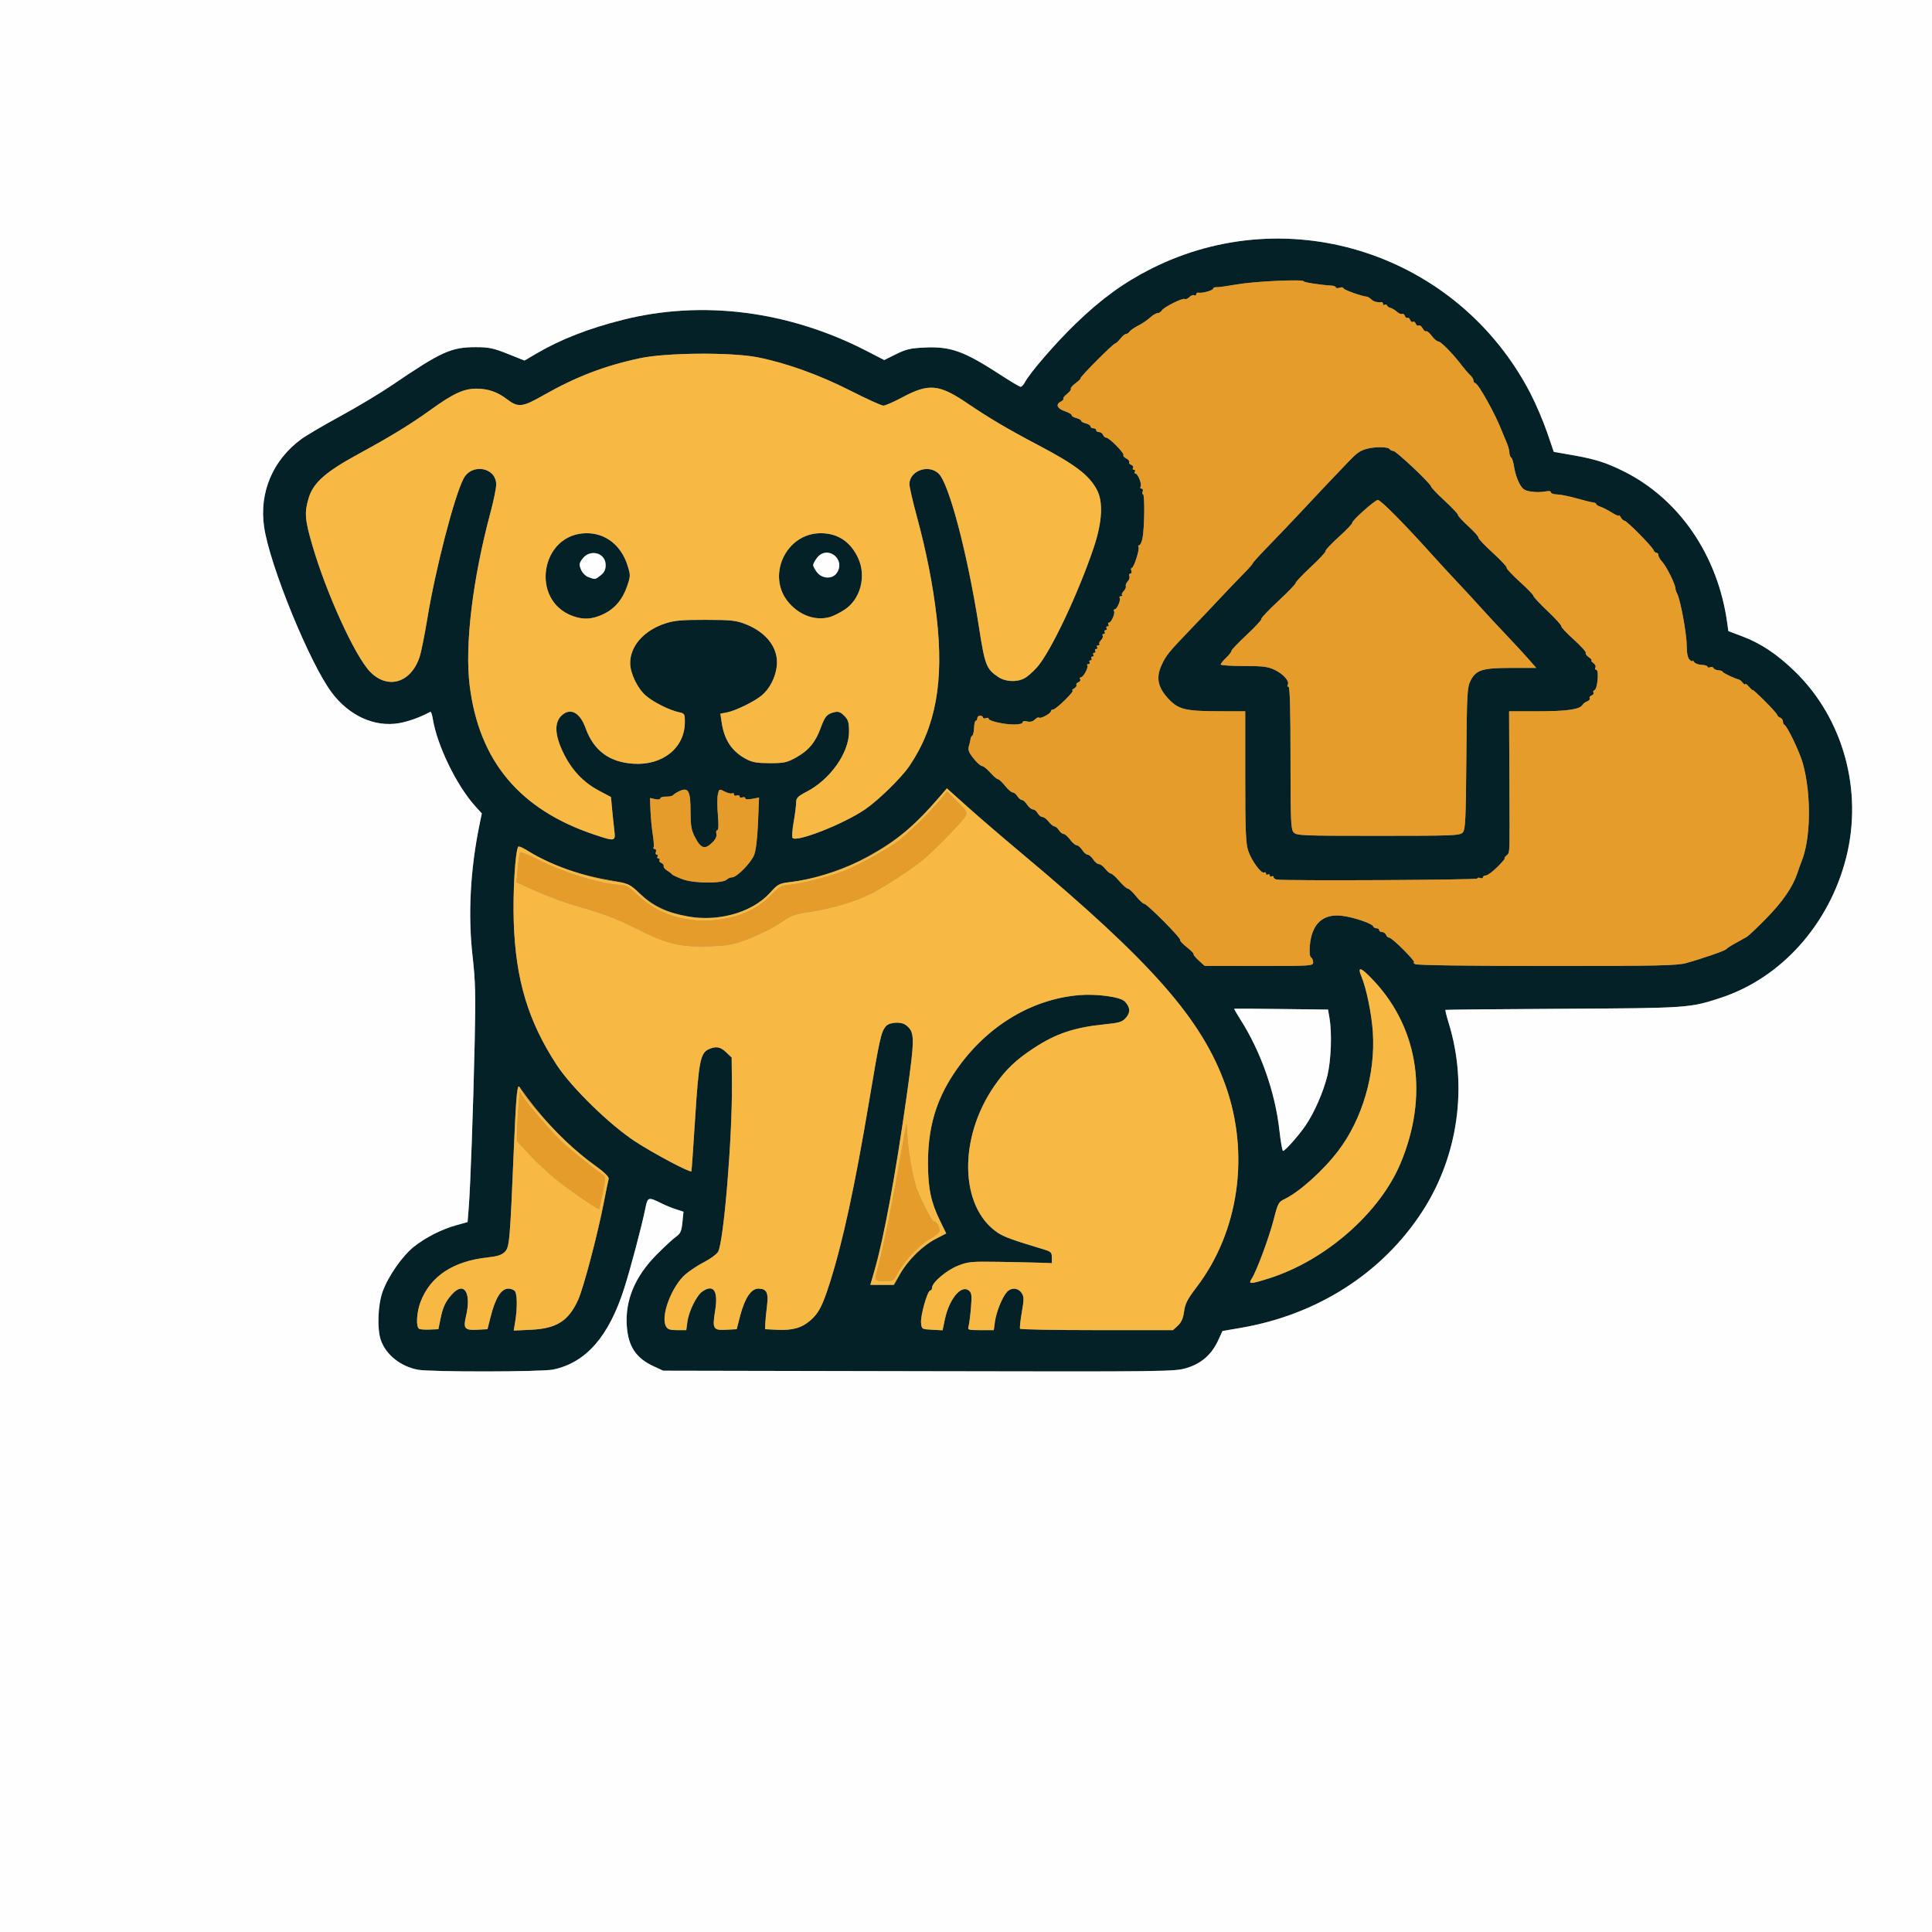
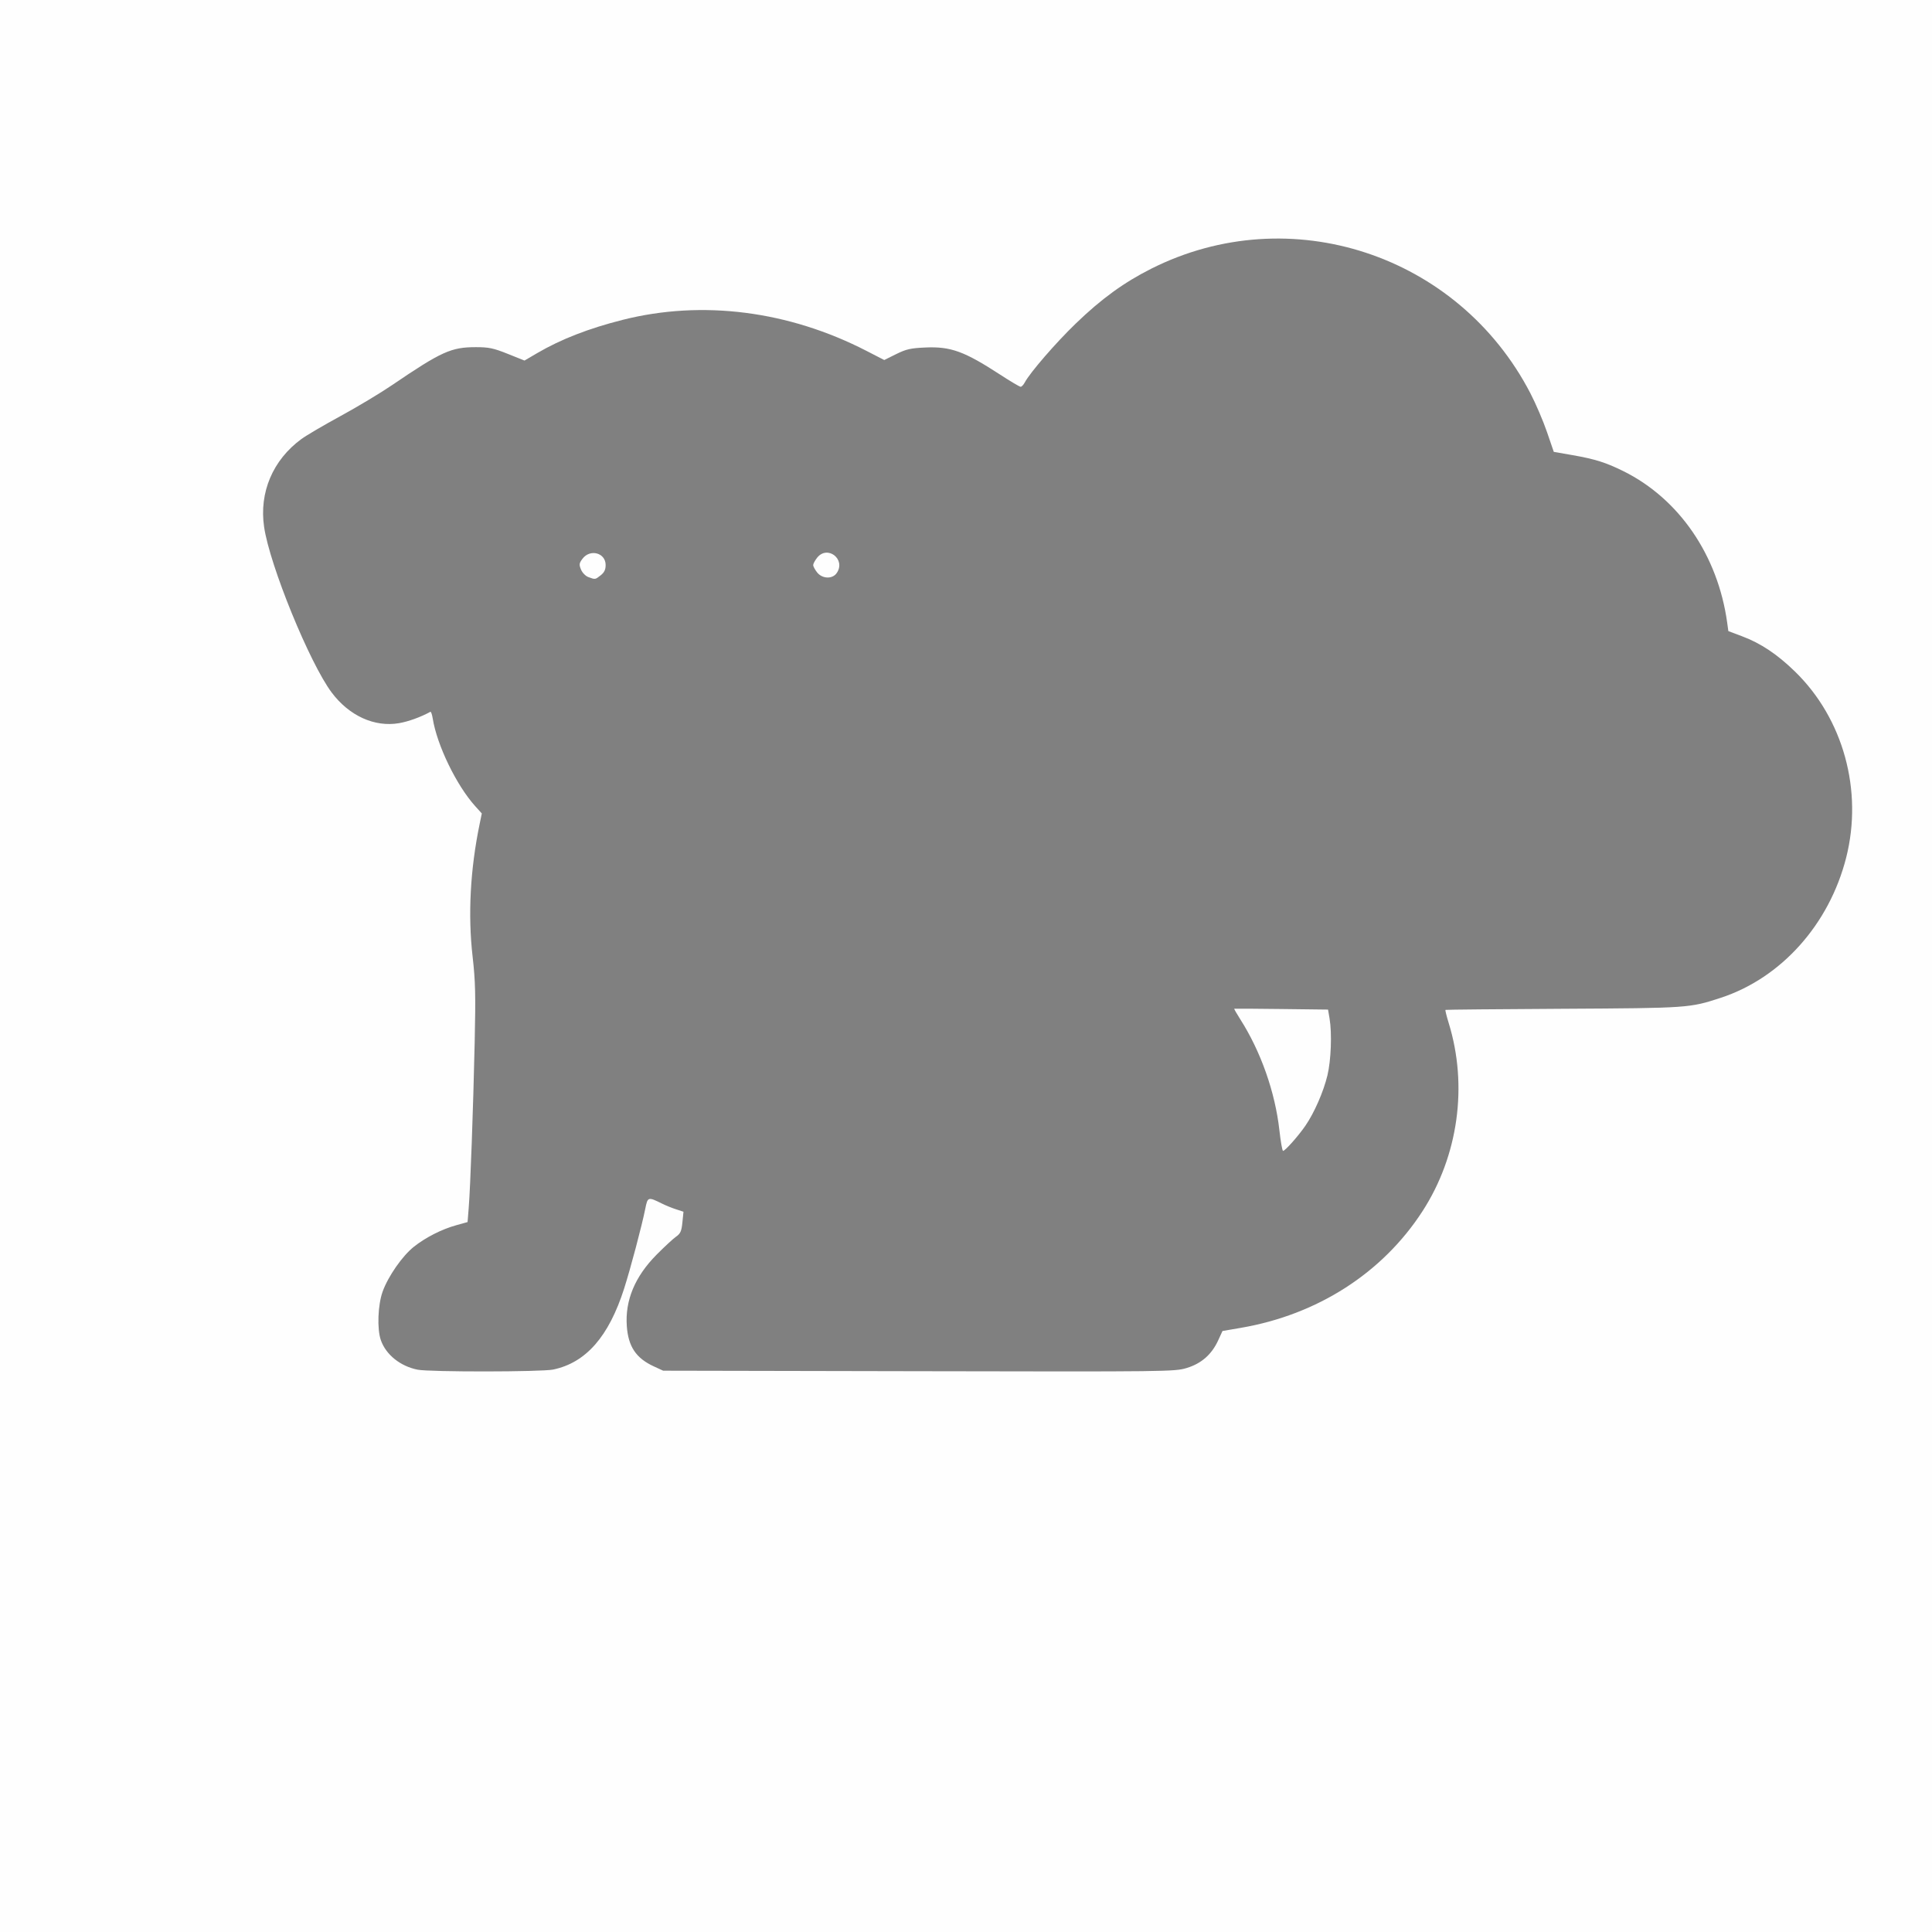
<svg xmlns="http://www.w3.org/2000/svg" width="1024" height="1024" viewBox="0 0 1024 1024">
  <rect x="0" y="0" width="1024" height="1024" fill="#808080" stroke="none" />
  <g>
-     <path d="M 293.20 725.89 C287.04,727.18 227.80,727.24 221.34,725.96 C212.20,724.15 204.56,718.02 201.87,710.34 C199.78,704.40 200.26,691.59 202.83,684.50 C205.78,676.38 213.31,665.59 219.39,660.78 C225.69,655.81 234.09,651.54 241.83,649.39 L 247.82 647.72 L 248.43 640.11 C249.32,629.09 250.83,587.17 251.59,552.50 C252.15,527.22 251.98,520.06 250.49,507.00 C247.97,484.94 249.24,460.81 254.20,436.83 L 255.37 431.15 L 251.88 427.29 C241.95,416.29 231.62,394.99 229.35,380.81 C229.01,378.67 228.45,377.08 228.12,377.26 C223.06,380.05 216.47,382.44 211.48,383.30 C198.49,385.52 185.02,379.38 175.76,367.00 C164.08,351.38 142.94,299.58 139.98,279.29 C137.30,260.96 144.60,243.79 159.78,232.67 C162.38,230.77 171.70,225.30 180.50,220.51 C189.30,215.72 201.57,208.36 207.76,204.15 C234.01,186.31 239.10,184.00 252.24,184.00 C259.08,184.00 261.54,184.52 269.12,187.55 L 277.99 191.10 L 284.77 187.13 C297.36,179.78 312.04,174.07 330.00,169.53 C372.21,158.88 418.00,164.71 459.34,186.02 L 468.67 190.82 L 474.96 187.70 C480.32,185.05 482.65,184.52 490.53,184.18 C503.92,183.59 511.12,186.21 530.14,198.59 C535.56,202.12 540.42,205.00 540.96,205.00 C541.49,205.00 542.47,203.99 543.12,202.75 C545.89,197.53 559.57,181.71 570.17,171.49 C583.77,158.36 595.70,149.71 610.26,142.38 C683.73,105.44 772.98,134.81 811.17,208.50 C814.02,214.00 817.97,223.23 819.94,229.00 L 823.54 239.50 L 833.46 241.23 C845.40,243.32 851.25,245.16 860.50,249.76 C889.99,264.40 910.50,294.36 915.44,330.00 L 916.06 334.50 L 923.37 337.25 C933.23,340.95 941.94,346.76 951.33,355.89 C977.00,380.83 987.52,419.05 978.50,454.60 C969.53,489.95 944.05,518.40 911.97,528.88 C895.52,534.26 894.90,534.30 828.50,534.67 C794.40,534.86 766.33,535.12 766.13,535.26 C765.93,535.39 766.70,538.51 767.83,542.20 C778.11,575.47 772.93,612.64 753.93,642.00 C732.77,674.69 698.32,696.81 657.72,703.78 L 647.94 705.46 L 645.63 710.48 C642.21,717.92 636.75,722.70 629.00,725.06 C622.64,727.00 619.62,727.04 487.00,726.77 L 351.50 726.50 L 346.51 724.20 C337.12,719.87 333.00,713.73 332.22,702.86 C331.25,689.24 336.51,676.60 348.00,665.01 C352.12,660.85 356.77,656.55 358.31,655.47 C360.66,653.82 361.22,652.58 361.69,647.87 L 362.26 642.24 L 358.38 640.98 C356.24,640.29 352.92,638.95 351.00,637.99 C343.44,634.24 343.28,634.29 342.00,640.71 C340.22,649.62 334.19,672.37 330.80,682.97 C322.66,708.44 310.55,722.26 293.20,725.89 ZM 635.33 509.06 L 638.50 511.94 L 667.25 511.97 C695.05,512.00 696.00,511.94 696.00,510.06 C696.00,508.99 695.49,507.80 694.87,507.42 C694.15,506.97 693.93,504.70 694.26,501.02 C695.29,489.70 701.07,484.29 711.00,485.36 C717.07,486.01 727.31,489.45 727.83,491.00 C728.02,491.55 728.80,492.00 729.58,492.00 C730.36,492.00 731.00,492.45 731.00,493.00 C731.00,493.55 731.69,494.00 732.53,494.00 C733.37,494.00 734.32,494.67 734.64,495.50 C734.95,496.33 735.74,497.00 736.39,497.00 C737.03,497.00 740.46,499.92 744.00,503.50 C747.54,507.08 750.01,510.01 749.47,510.02 C748.94,510.02 749.17,510.47 750.00,511.00 C750.93,511.60 777.45,511.98 819.85,511.98 C879.23,512.00 888.93,511.79 893.85,510.41 C902.97,507.86 914.46,503.84 915.00,503.02 C915.28,502.61 917.47,501.20 919.89,499.88 C922.30,498.57 925.02,497.05 925.93,496.50 C926.84,495.95 931.39,491.63 936.04,486.90 C944.78,478.00 950.18,470.17 952.65,462.77 C953.43,460.42 954.36,457.83 954.70,457.00 C959.80,444.95 960.16,421.11 955.51,404.50 C953.84,398.55 947.26,384.81 945.77,384.17 C945.35,383.98 945.00,383.18 945.00,382.39 C945.00,381.59 944.33,380.68 943.50,380.36 C942.67,380.05 942.00,379.43 942.00,378.99 C942.00,378.55 939.08,375.26 935.50,371.69 C931.92,368.11 929.00,365.44 929.00,365.75 C929.00,366.05 928.10,365.27 927.00,364.00 C925.90,362.73 924.99,362.10 924.97,362.60 C924.95,363.09 924.39,362.78 923.72,361.90 C923.05,361.02 922.05,360.22 921.50,360.11 C919.52,359.74 913.00,356.60 913.00,356.02 C913.00,355.69 911.99,355.35 910.76,355.26 C909.54,355.16 908.38,354.64 908.20,354.10 C908.02,353.56 907.22,353.36 906.44,353.66 C905.65,353.97 905.00,353.83 905.00,353.36 C905.00,352.89 903.60,352.45 901.89,352.39 C900.19,352.33 898.39,351.65 897.91,350.89 C897.43,350.12 897.02,349.87 897.02,350.32 C897.01,350.77 896.33,350.47 895.50,349.64 C894.51,348.65 894.00,346.16 894.00,342.28 C894.00,336.12 890.64,317.74 888.97,314.76 C888.44,313.81 888.00,312.46 887.99,311.76 C887.97,309.67 883.25,300.19 881.05,297.83 C879.92,296.61 879.00,295.03 879.00,294.31 C879.00,293.59 878.54,293.00 877.97,293.00 C877.40,293.00 876.68,292.33 876.37,291.52 C875.61,289.55 862.22,276.00 861.03,276.00 C860.52,276.00 859.64,275.21 859.08,274.25 C858.52,273.29 858.05,272.84 858.03,273.26 C858.01,273.68 856.31,272.96 854.25,271.66 C852.19,270.36 849.49,268.97 848.25,268.58 C847.01,268.19 846.00,267.54 846.00,267.15 C846.00,266.75 845.21,266.36 844.25,266.27 C843.29,266.18 839.35,265.21 835.50,264.11 C831.65,263.01 827.04,262.09 825.25,262.06 C823.46,262.03 822.00,261.51 822.00,260.92 C822.00,260.23 820.87,260.09 818.91,260.52 C817.21,260.89 813.91,260.91 811.57,260.56 C807.99,260.03 807.01,259.34 805.28,256.21 C804.16,254.17 802.93,250.37 802.56,247.77 C802.19,245.17 801.46,242.78 800.94,242.46 C800.42,242.14 800.00,240.96 800.00,239.84 C800.00,238.72 799.28,236.16 798.40,234.15 C797.52,232.14 796.45,229.60 796.04,228.50 C792.66,219.62 783.39,203.00 781.80,203.00 C781.36,203.00 781.00,202.43 781.00,201.72 C781.00,201.02 780.21,199.73 779.25,198.86 C778.29,197.99 776.38,195.78 775.00,193.96 C770.34,187.79 763.73,181.00 762.39,181.00 C761.66,181.00 760.07,179.67 758.87,178.04 C757.67,176.41 756.33,175.30 755.89,175.57 C755.46,175.84 754.61,175.13 754.00,174.00 C753.39,172.87 752.47,172.21 751.94,172.54 C751.42,172.86 750.72,172.43 750.39,171.57 C750.06,170.71 749.38,170.26 748.89,170.57 C748.39,170.88 747.72,170.43 747.39,169.57 C747.06,168.71 746.43,168.23 746.00,168.50 C745.57,168.77 744.94,168.29 744.61,167.43 C744.28,166.57 743.63,166.11 743.16,166.40 C742.69,166.69 741.43,166.16 740.36,165.22 C739.30,164.27 737.76,163.35 736.96,163.18 C736.16,163.00 735.35,162.43 735.16,161.92 C734.98,161.41 734.42,161.24 733.91,161.55 C733.41,161.86 733.00,161.64 733.00,161.06 C733.00,160.48 732.66,160.05 732.25,160.12 C730.19,160.44 728.01,159.87 726.82,158.68 C726.09,157.95 725.05,157.31 724.50,157.26 C721.54,156.98 712.00,153.55 712.00,152.77 C712.00,152.27 711.10,152.15 710.00,152.50 C708.90,152.85 708.00,152.77 708.00,152.32 C708.00,151.87 706.99,151.45 705.75,151.38 C700.28,151.09 691.00,149.66 691.00,149.11 C691.00,147.91 665.32,149.07 656.00,150.69 C650.78,151.59 645.71,152.29 644.75,152.23 C643.79,152.17 643.00,152.51 643.00,152.98 C643.00,153.92 637.26,155.52 635.25,155.14 C634.56,155.02 634.00,155.41 634.00,156.02 C634.00,156.62 633.55,156.84 632.99,156.50 C632.44,156.15 631.28,156.58 630.41,157.45 C629.55,158.31 628.44,158.77 627.96,158.47 C626.82,157.77 616.75,162.83 615.70,164.63 C615.26,165.38 614.27,166.00 613.50,166.00 C612.73,166.00 610.98,167.04 609.61,168.31 C608.24,169.58 605.40,171.50 603.31,172.56 C601.21,173.63 599.14,175.06 598.70,175.75 C598.26,176.44 597.43,177.00 596.84,177.00 C596.26,177.00 594.90,178.12 593.82,179.50 C592.74,180.88 591.52,182.00 591.12,182.00 C590.11,182.00 572.25,199.92 572.76,200.42 C572.98,200.64 571.79,201.84 570.12,203.07 C568.45,204.31 567.29,205.66 567.55,206.08 C567.81,206.50 566.91,207.72 565.54,208.79 C564.18,209.86 563.32,210.98 563.62,211.29 C563.92,211.59 563.25,212.33 562.12,212.93 C559.34,214.42 560.42,216.65 564.59,218.03 C566.46,218.65 568.00,219.56 568.00,220.06 C568.00,220.56 569.12,221.24 570.50,221.59 C571.88,221.93 573.00,222.57 573.00,223.00 C573.00,223.43 574.12,224.07 575.50,224.41 C576.88,224.76 578.00,225.48 578.00,226.02 C578.00,226.56 578.67,227.00 579.50,227.00 C580.33,227.00 581.00,227.45 581.00,228.00 C581.00,228.55 581.69,229.00 582.53,229.00 C583.37,229.00 584.32,229.68 584.64,230.50 C584.95,231.32 585.75,232.00 586.40,232.00 C587.96,232.00 596.22,240.44 595.44,241.23 C595.10,241.56 595.78,242.35 596.94,242.97 C598.10,243.59 598.82,244.48 598.53,244.95 C598.25,245.41 598.71,246.06 599.57,246.39 C600.43,246.72 600.85,247.44 600.50,247.99 C600.16,248.55 600.39,249.00 601.00,249.00 C601.61,249.00 601.84,249.45 601.50,250.00 C601.16,250.55 601.30,251.00 601.82,251.00 C603.13,251.00 605.34,256.65 604.54,257.94 C604.18,258.52 604.41,259.00 605.05,259.00 C605.69,259.00 605.95,259.67 605.64,260.50 C605.32,261.33 605.41,262.00 605.84,262.00 C606.82,262.00 606.60,280.21 605.55,285.25 C605.13,287.31 604.35,289.00 603.83,289.00 C603.31,289.00 603.13,289.40 603.44,289.90 C604.15,291.05 600.96,301.00 599.88,301.00 C599.43,301.00 599.32,301.67 599.64,302.50 C599.95,303.33 599.73,304.00 599.14,304.00 C598.55,304.00 598.30,304.62 598.59,305.37 C598.88,306.13 598.49,307.37 597.73,308.13 C596.96,308.89 596.51,310.02 596.71,310.64 C596.92,311.26 596.42,312.44 595.59,313.26 C594.77,314.09 594.37,315.04 594.71,315.38 C595.05,315.72 594.78,316.00 594.11,316.00 C593.43,316.00 593.14,316.42 593.45,316.93 C594.17,318.08 592.00,323.00 590.78,323.00 C590.29,323.00 590.14,323.42 590.45,323.93 C591.17,325.08 589.00,330.00 587.78,330.00 C587.29,330.00 587.16,330.45 587.50,331.00 C587.84,331.55 587.61,332.00 587.00,332.00 C586.39,332.00 586.16,332.45 586.50,333.00 C586.84,333.55 586.61,334.00 586.00,334.00 C585.39,334.00 585.16,334.45 585.50,335.00 C585.84,335.55 585.61,336.00 585.00,336.00 C584.39,336.00 584.14,336.41 584.45,336.92 C584.76,337.43 584.36,338.50 583.56,339.30 C582.75,340.10 582.37,341.04 582.71,341.38 C583.05,341.72 582.78,342.00 582.11,342.00 C581.43,342.00 581.16,342.45 581.50,343.00 C581.84,343.55 581.61,344.00 581.00,344.00 C580.39,344.00 580.16,344.45 580.50,345.00 C580.84,345.55 580.61,346.00 580.00,346.00 C579.39,346.00 579.16,346.45 579.50,347.00 C579.84,347.55 579.61,348.00 579.00,348.00 C578.39,348.00 578.16,348.45 578.50,349.00 C578.84,349.55 578.61,350.00 578.00,350.00 C577.39,350.00 577.16,350.45 577.50,351.00 C577.84,351.55 577.57,352.00 576.89,352.00 C576.22,352.00 575.95,352.28 576.29,352.63 C577.14,353.47 574.21,359.00 572.92,359.00 C572.35,359.00 572.16,359.45 572.50,360.01 C572.85,360.56 572.43,361.28 571.57,361.61 C570.71,361.94 570.24,362.58 570.53,363.04 C570.81,363.50 570.25,364.34 569.27,364.91 C568.30,365.48 567.93,365.95 568.46,365.97 C569.91,366.02 559.78,376.00 558.29,376.00 C557.58,376.00 557.00,376.44 557.00,376.97 C557.00,378.19 551.47,381.13 550.67,380.34 C550.36,380.02 549.37,380.49 548.48,381.38 C547.43,382.43 546.00,382.79 544.43,382.39 C542.95,382.02 542.00,382.22 542.00,382.89 C542.00,383.54 540.11,384.00 537.44,384.00 C532.11,384.00 524.00,382.14 524.00,380.91 C524.00,380.45 523.33,380.32 522.50,380.64 C521.67,380.95 521.00,380.79 521.00,380.27 C521.00,379.76 520.33,379.33 519.50,379.33 C518.67,379.33 518.00,379.93 518.00,380.67 C518.00,381.40 517.64,382.00 517.20,382.00 C516.76,382.00 516.35,383.63 516.29,385.63 C516.24,387.63 515.81,389.54 515.35,389.88 C514.88,390.22 514.47,390.95 514.44,391.50 C514.41,392.05 514.03,393.73 513.59,395.23 C512.94,397.47 513.37,398.67 515.98,401.98 C517.73,404.19 519.76,406.00 520.48,406.00 C521.20,406.00 523.18,407.58 524.87,409.50 C526.56,411.42 528.38,413.00 528.93,413.00 C529.47,413.00 531.17,414.57 532.71,416.50 C534.24,418.42 536.06,420.00 536.74,420.00 C537.42,420.00 538.55,420.90 539.23,422.00 C539.92,423.10 541.00,424.00 541.63,424.00 C542.26,424.00 543.51,425.12 544.41,426.50 C545.31,427.88 546.69,429.00 547.49,429.00 C548.28,429.00 549.41,429.90 550.00,431.00 C550.59,432.10 551.70,433.00 552.46,433.00 C553.23,433.00 554.74,434.12 555.82,435.50 C556.90,436.88 558.28,438.00 558.89,438.00 C559.49,438.00 560.55,438.90 561.23,440.00 C561.92,441.10 563.03,442.00 563.71,442.00 C564.39,442.00 565.94,443.35 567.16,445.00 C568.38,446.65 569.96,448.00 570.66,448.00 C571.37,448.00 572.69,449.12 573.59,450.50 C574.49,451.88 575.80,453.00 576.50,453.00 C577.20,453.00 578.51,454.12 579.41,455.50 C580.31,456.88 581.68,458.00 582.45,458.00 C583.22,458.00 584.74,459.12 585.82,460.50 C586.90,461.88 588.25,463.00 588.82,463.00 C589.38,463.00 591.38,464.80 593.27,467.00 C595.15,469.20 597.19,471.00 597.80,471.00 C598.41,471.00 600.35,472.80 602.12,475.00 C603.89,477.20 605.83,479.00 606.44,479.00 C607.91,479.00 626.23,497.44 625.49,498.18 C625.17,498.50 626.75,500.22 629.00,502.00 C631.25,503.78 632.88,505.45 632.63,505.71 C632.37,505.96 633.59,507.47 635.33,509.06 ZM 352.94 702.89 C353.85,704.59 355.01,705.00 358.90,705.00 L 363.73 705.00 L 364.34 700.51 C365.10,694.97 369.19,686.68 372.20,684.57 C378.16,680.40 380.74,684.11 379.07,694.46 C377.47,704.36 377.92,705.16 384.85,704.80 L 390.46 704.50 L 392.27 697.50 C394.71,688.12 398.11,683.00 401.89,683.00 C406.37,683.00 407.40,685.07 406.51,692.27 C406.08,695.70 405.68,699.85 405.62,701.50 L 405.50 704.50 L 412.00 704.82 C420.09,705.21 425.01,703.81 429.58,699.80 C433.96,695.95 435.92,692.15 439.81,679.95 C446.60,658.69 453.10,628.70 460.59,584.00 C466.32,549.84 467.02,546.74 469.67,543.81 C471.56,541.72 477.65,541.41 480.09,543.28 C484.94,547.01 484.97,549.56 480.54,581.00 C474.78,621.95 468.46,656.28 463.60,673.05 L 461.30 681.00 L 473.81 681.00 L 477.01 675.33 C481.14,668.00 489.05,660.20 496.00,656.60 L 501.51 653.74 L 498.27 647.12 C493.45,637.29 491.92,630.09 491.85,617.00 C491.75,598.28 495.88,583.70 505.37,569.31 C521.37,545.01 545.60,529.74 571.76,527.46 C581.23,526.63 593.80,528.35 596.15,530.79 C599.06,533.82 599.27,536.58 596.79,539.41 C594.79,541.68 593.34,542.13 585.46,542.92 C569.54,544.53 559.78,547.78 548.19,555.35 C538.44,561.71 533.01,566.89 526.99,575.61 C507.93,603.19 508.65,639.53 528.53,653.17 C532.01,655.55 536.47,657.18 553.50,662.30 C557.01,663.35 557.50,663.87 557.50,666.50 L 557.50 669.50 L 551.50 669.28 C548.20,669.16 538.30,668.95 529.50,668.80 C514.73,668.57 513.05,668.73 507.64,670.89 C501.64,673.28 494.00,679.79 494.00,682.50 C494.00,683.33 493.56,684.00 493.03,684.00 C491.58,684.00 487.81,697.32 488.18,701.16 C488.50,704.47 488.56,704.50 494.04,704.79 L 499.58 705.09 L 500.80 699.29 C503.09,688.43 509.53,680.71 513.54,684.03 C515.00,685.25 515.17,686.59 514.64,692.98 C514.30,697.12 513.74,701.51 513.40,702.75 C512.79,704.93 512.99,705.00 519.75,705.00 L 526.73 705.00 L 527.36 700.41 C528.06,695.31 531.21,687.53 533.69,684.79 C535.95,682.30 539.65,682.54 541.46,685.30 C542.78,687.32 542.80,688.57 541.58,695.55 C540.82,699.92 540.40,703.84 540.66,704.25 C540.91,704.66 559.25,705.00 581.41,705.00 L 621.71 705.00 L 624.31 702.59 C626.16,700.87 627.10,698.73 627.58,695.11 C628.13,690.99 629.37,688.57 634.18,682.27 C656.70,652.76 662.57,611.50 649.44,575.00 C636.87,540.03 610.51,510.06 541.50,452.30 C531.60,444.01 518.63,432.87 512.68,427.53 L 501.86 417.83 L 498.18 422.11 C484.82,437.64 475.50,445.46 460.38,453.81 C447.64,460.85 432.16,465.94 418.52,467.57 C413.01,468.23 412.21,468.66 408.20,473.13 C398.73,483.66 380.73,488.78 364.18,485.66 C353.15,483.57 346.15,480.22 339.22,473.71 C333.52,468.37 333.45,468.34 323.00,466.56 C306.43,463.74 291.05,458.11 278.84,450.40 C276.78,449.10 274.90,448.37 274.66,448.77 C273.05,451.49 271.78,473.02 272.30,488.74 C273.31,519.31 279.95,541.36 295.11,564.50 C302.97,576.48 322.92,595.97 336.50,604.91 C346.07,611.21 365.80,621.68 366.45,620.81 C366.58,620.64 367.48,607.90 368.45,592.50 C370.34,562.69 371.24,558.12 375.60,556.14 C379.48,554.37 381.78,554.77 384.91,557.76 L 387.80 560.52 L 387.93 574.51 C388.20,602.80 383.53,659.01 380.54,663.58 C379.67,664.91 376.38,667.30 373.23,668.91 C370.08,670.51 365.61,673.45 363.29,675.45 C356.01,681.74 350.06,697.51 352.94,702.89 ZM 315.13 442.41 C325.98,446.04 326.30,445.97 325.62,440.25 C325.30,437.64 324.77,432.56 324.43,428.98 L 323.82 422.45 L 317.31 418.98 C309.02,414.55 302.85,407.93 298.46,398.78 C294.08,389.64 293.74,383.17 297.45,379.45 C302.09,374.82 307.32,377.42 310.35,385.86 C314.64,397.79 322.92,403.97 335.69,404.79 C351.24,405.79 362.91,396.39 362.98,382.83 C363.00,378.36 362.86,378.13 359.75,377.47 C354.71,376.39 346.16,372.08 342.24,368.64 C337.83,364.77 334.02,356.82 334.01,351.46 C333.99,342.42 341.31,334.13 352.58,330.44 C357.43,328.85 361.30,328.51 374.00,328.53 C387.87,328.56 390.12,328.81 395.38,330.90 C406.72,335.41 412.95,344.07 411.65,353.50 C410.85,359.41 407.88,365.08 403.79,368.53 C399.86,371.85 389.82,376.75 385.16,377.63 L 381.81 378.26 L 382.50 382.88 C383.90,392.28 387.89,398.24 395.50,402.33 C398.69,404.04 401.23,404.48 408.00,404.49 C415.57,404.50 417.09,404.17 421.86,401.53 C428.50,397.85 432.20,393.45 434.92,385.99 C437.24,379.63 438.22,378.48 442.21,377.48 C444.31,376.96 445.46,377.37 447.45,379.36 C449.61,381.51 450.00,382.82 450.00,387.79 C450.00,398.98 440.13,413.03 427.71,419.52 C422.73,422.12 422.00,422.88 421.96,425.50 C421.94,427.15 421.35,431.76 420.65,435.75 C419.95,439.73 419.67,443.47 420.04,444.06 C421.71,446.76 447.25,436.74 458.61,428.92 C465.72,424.03 477.78,412.21 481.99,406.00 C495.99,385.37 500.40,361.20 496.43,327.00 C494.44,309.87 491.02,292.47 485.97,273.85 C483.79,265.80 482.00,258.06 482.00,256.66 C482.00,249.55 492.03,245.86 497.46,250.97 C502.99,256.16 512.83,293.59 518.89,332.46 C522.02,352.59 522.76,354.51 528.99,358.75 C532.85,361.37 538.74,361.71 542.94,359.53 C544.49,358.73 547.55,356.05 549.72,353.58 C556.88,345.45 571.43,314.71 579.62,290.44 C584.24,276.74 584.83,266.00 581.33,259.50 C577.13,251.72 569.88,246.23 550.00,235.78 C534.37,227.56 524.21,221.56 512.82,213.83 C497.73,203.57 492.32,203.07 478.26,210.59 C473.73,213.02 469.20,215.00 468.20,215.00 C467.19,215.00 459.37,211.44 450.80,207.09 C434.26,198.68 416.66,192.36 401.50,189.37 C387.59,186.63 353.12,186.90 339.25,189.85 C320.31,193.89 305.18,199.71 287.73,209.66 C276.84,215.87 274.61,216.09 268.65,211.55 C263.65,207.73 258.61,206.00 252.50,206.00 C245.84,206.00 240.24,208.57 228.50,217.03 C217.63,224.86 207.20,231.25 190.00,240.61 C172.53,250.11 166.00,255.90 163.58,264.03 C161.30,271.71 161.58,275.38 165.47,288.75 C172.93,314.44 188.15,347.79 196.17,356.06 C205.54,365.71 217.95,361.92 222.45,348.03 C223.26,345.54 225.07,336.52 226.47,328.00 C230.77,301.78 240.66,263.49 245.64,253.77 C249.95,245.33 263.00,247.64 263.00,256.84 C263.00,258.76 261.66,265.32 260.02,271.42 C250.47,306.99 246.25,342.09 248.96,363.56 C253.98,403.50 275.54,429.19 315.13,442.41 ZM 783.00 465.64 C783.00,466.42 680.63,466.93 676.68,466.18 C675.76,466.00 675.00,465.41 675.00,464.87 C675.00,464.33 674.55,464.16 674.00,464.50 C673.45,464.84 673.00,464.61 673.00,464.00 C673.00,463.39 672.55,463.16 672.00,463.50 C671.45,463.84 671.00,463.61 671.00,463.00 C671.00,462.39 670.59,462.14 670.08,462.45 C668.61,463.36 663.27,456.14 661.57,450.92 C660.27,446.94 660.00,440.24 660.00,411.56 L 660.00 377.00 L 646.25 376.98 C628.68,376.94 624.79,376.05 619.80,370.92 C613.65,364.58 612.50,359.29 615.75,352.30 C618.01,347.42 619.65,345.41 630.49,334.13 C635.45,328.98 642.65,321.39 646.50,317.27 C650.35,313.14 655.86,307.39 658.75,304.47 C661.64,301.56 664.00,298.89 664.00,298.54 C664.00,298.19 667.94,293.87 672.75,288.94 C677.56,284.01 685.55,275.62 690.50,270.31 C698.43,261.79 706.61,253.15 715.15,244.26 C719.19,240.04 720.82,238.91 724.29,237.92 C728.54,236.70 735.73,236.75 736.50,238.00 C736.84,238.55 737.73,239.00 738.48,239.00 C739.98,239.00 758.50,256.48 758.50,257.89 C758.50,258.37 761.75,261.77 765.73,265.45 C769.70,269.13 772.85,272.48 772.73,272.90 C772.60,273.32 775.09,276.03 778.25,278.93 C781.41,281.83 783.80,284.51 783.56,284.90 C783.32,285.29 786.70,288.88 791.07,292.88 C795.45,296.88 798.82,300.49 798.56,300.90 C798.31,301.30 801.45,304.67 805.54,308.37 C809.62,312.07 812.86,315.42 812.73,315.81 C812.61,316.20 815.98,319.83 820.24,323.88 C824.49,327.92 827.78,331.55 827.54,331.94 C827.30,332.33 830.23,335.47 834.06,338.91 C837.88,342.35 840.78,345.55 840.49,346.02 C840.20,346.48 840.97,347.57 842.21,348.43 C843.44,349.29 844.03,350.00 843.53,350.00 C843.03,350.00 843.45,350.61 844.46,351.35 C845.48,352.09 845.99,353.21 845.59,353.85 C845.20,354.48 845.42,355.00 846.07,355.00 C847.62,355.00 846.72,365.26 845.12,365.79 C844.50,366.00 844.24,366.59 844.56,367.09 C844.87,367.60 844.43,368.28 843.57,368.61 C842.71,368.94 842.26,369.62 842.57,370.11 C842.88,370.61 842.31,371.31 841.31,371.68 C840.32,372.05 839.15,372.93 838.72,373.64 C837.27,376.03 830.55,376.99 815.18,376.99 L 799.85 377.00 L 800.01 412.75 C800.02,416.31 800.04,419.55 800.05,422.49 C800.18,449.70 800.19,451.79 799.15,452.80 C798.95,452.99 798.71,453.15 798.43,453.43 C797.56,454.29 797.15,455.00 797.51,455.00 C797.87,455.00 796.13,457.02 793.66,459.50 C791.18,461.98 788.45,464.00 787.58,464.00 C786.71,464.00 786.00,464.44 786.00,464.97 C786.00,465.50 785.33,465.68 784.50,465.36 C783.67,465.05 783.00,465.17 783.00,465.64 ZM 685.65 441.17 C687.21,442.89 689.93,443.00 730.50,443.00 C770.51,443.00 773.81,442.87 775.29,441.23 C776.68,439.70 776.93,434.64 777.19,401.98 C777.48,366.97 777.63,364.25 779.47,360.67 C782.37,355.04 785.77,354.00 801.25,354.00 L 814.25 354.00 L 810.09 349.25 C807.80,346.64 802.29,340.67 797.84,336.00 C793.40,331.33 787.45,324.92 784.63,321.76 C781.81,318.61 776.58,312.94 773.00,309.16 C769.42,305.39 763.58,299.04 760.00,295.07 C744.34,277.64 731.85,265.00 730.29,265.00 C728.75,265.00 716.42,275.99 716.73,277.08 C716.86,277.53 713.62,280.93 709.54,284.63 C705.45,288.33 702.31,291.69 702.56,292.09 C702.80,292.49 699.29,296.28 694.75,300.51 C690.21,304.75 686.60,308.57 686.72,309.01 C686.84,309.45 682.70,313.75 677.51,318.57 C672.32,323.38 668.29,327.66 668.54,328.07 C668.80,328.48 665.29,332.28 660.75,336.51 C656.21,340.75 652.59,344.55 652.70,344.96 C652.81,345.38 651.58,346.99 649.95,348.55 C648.33,350.10 647.00,351.74 647.00,352.19 C647.00,352.63 652.48,353.00 659.18,353.00 C669.54,353.00 672.02,353.32 675.74,355.11 C680.30,357.32 683.63,361.17 682.53,362.96 C682.17,363.53 682.36,364.00 682.94,364.00 C683.67,364.00 684.00,375.82 684.00,401.67 C684.00,435.32 684.18,439.54 685.65,441.17 ZM 222.25 704.36 C222.94,704.65 225.49,704.80 227.93,704.69 L 232.35 704.50 L 233.47 699.00 C234.77,692.64 236.23,689.59 239.81,685.75 C246.07,679.04 249.90,685.28 247.01,697.50 C245.45,704.11 246.26,705.14 252.77,704.80 L 258.38 704.50 L 260.02 698.00 C262.56,687.90 265.65,683.00 269.45,683.00 C270.63,683.00 272.14,683.54 272.80,684.20 C274.15,685.55 274.28,693.06 273.08,700.36 L 272.28 705.23 L 281.39 704.80 C295.01,704.16 301.28,700.20 306.40,689.00 C309.21,682.86 316.73,654.38 320.00,637.50 C321.17,631.45 322.34,625.77 322.59,624.88 C322.91,623.76 320.42,621.36 314.33,616.94 C300.41,606.82 286.68,592.46 275.29,576.08 C274.12,574.40 273.54,580.75 272.40,607.74 C270.28,658.40 270.04,661.05 267.53,663.56 C265.93,665.16 263.54,665.92 258.43,666.47 C240.16,668.43 228.05,676.46 222.89,690.04 C220.73,695.74 220.37,703.57 222.25,704.36 ZM 663.42 677.75 C661.47,680.75 662.62,680.72 672.70,677.53 C702.44,668.13 731.23,642.94 742.27,616.68 C757.15,581.26 752.07,545.68 728.48,520.20 C721.46,512.62 719.15,511.72 721.58,517.53 C724.22,523.85 726.99,537.34 727.63,547.00 C729.10,569.15 722.12,593.11 709.28,609.97 C701.31,620.45 688.65,631.82 680.77,635.57 C677.67,637.05 677.26,637.84 675.10,646.33 C672.69,655.80 666.01,673.79 663.42,677.75 ZM 678.13 599.25 C678.79,605.16 679.65,610.00 680.04,610.00 C681.13,610.00 688.18,602.07 691.88,596.67 C696.59,589.83 701.44,578.75 703.56,570.00 C705.49,562.02 706.03,547.66 704.69,539.80 L 703.89 535.10 L 679.20 534.80 C665.61,534.63 654.36,534.56 654.19,534.64 C654.02,534.72 655.43,537.19 657.31,540.14 C668.27,557.31 675.87,578.87 678.13,599.25 ZM 362.13 466.14 C368.16,468.29 383.09,468.31 385.22,466.18 C385.87,465.53 387.16,465.00 388.08,465.00 C390.49,465.00 397.90,457.48 399.68,453.23 C400.63,450.95 401.39,444.70 401.75,436.17 L 402.31 422.72 L 398.66 423.40 C396.40,423.83 395.00,423.70 395.00,423.08 C395.00,422.52 394.33,422.32 393.50,422.64 C392.67,422.95 392.00,422.73 392.00,422.14 C392.00,421.55 391.33,421.32 390.50,421.64 C389.67,421.95 389.00,421.69 389.00,421.05 C389.00,420.41 388.56,420.15 388.03,420.48 C387.50,420.81 385.73,420.39 384.11,419.55 C381.18,418.04 381.15,418.05 380.48,421.09 C380.11,422.78 380.12,427.72 380.51,432.08 C380.96,437.21 380.85,440.00 380.20,440.00 C379.64,440.00 379.42,440.87 379.70,441.94 C380.02,443.18 379.28,444.82 377.65,446.44 C373.56,450.53 371.45,449.83 368.13,443.29 C366.43,439.93 366.00,437.28 366.00,430.23 C366.00,419.41 364.90,417.20 360.46,419.16 C358.83,419.87 357.21,420.88 356.85,421.38 C356.49,421.89 354.80,422.27 353.10,422.22 C351.39,422.17 350.00,422.59 350.00,423.15 C350.00,423.73 348.84,423.90 347.25,423.55 L 344.50 422.95 L 344.78 429.73 C344.93,433.45 345.48,439.15 346.00,442.40 C346.51,445.64 346.70,448.68 346.41,449.15 C346.12,449.62 346.41,450.00 347.05,450.00 C347.69,450.00 347.95,450.67 347.64,451.50 C347.32,452.33 347.53,453.00 348.09,453.00 C348.66,453.00 348.84,453.45 348.50,454.00 C348.16,454.55 348.39,455.00 349.00,455.00 C349.61,455.00 349.87,455.40 349.56,455.90 C349.26,456.39 349.69,457.05 350.52,457.37 C351.34,457.68 351.90,458.45 351.76,459.07 C351.62,459.68 352.40,460.71 353.50,461.34 C354.60,461.98 355.78,462.89 356.13,463.36 C356.47,463.84 359.17,465.09 362.13,466.14 ZM 319.57 325.62 C313.86,328.28 309.28,328.55 303.68,326.55 C280.62,318.32 286.56,282.61 311.00,282.61 C321.07,282.61 329.28,289.11 332.61,299.72 C334.22,304.82 334.21,305.35 332.43,310.58 C329.96,317.84 325.78,322.73 319.57,325.62 ZM 439.98 327.01 C432.43,329.17 424.14,326.34 418.20,319.58 C405.92,305.59 416.36,282.61 435.00,282.61 C444.11,282.61 450.92,287.19 454.92,296.00 C459.19,305.42 456.12,317.36 448.01,322.89 C445.50,324.61 441.88,326.46 439.98,327.01 ZM 311.85 305.87 L 312.02 305.93 C313.78,306.58 314.65,306.90 315.43,306.76 C316.22,306.63 316.93,306.06 318.37,304.93 C320.29,303.41 321.00,301.94 321.00,299.45 C321.00,292.97 312.72,290.78 308.70,296.19 C306.95,298.54 306.86,299.25 307.95,301.89 C308.65,303.57 310.37,305.33 311.85,305.87 ZM 433.07 303.37 C435.79,306.82 441.17,307.03 443.44,303.78 C448.55,296.49 438.56,288.66 433.07,295.63 C431.93,297.08 431.00,298.82 431.00,299.50 C431.00,300.18 431.93,301.92 433.07,303.37 Z" fill="rgb(4,33,40)" />
-     <path d="M 635.33 509.06 C633.59,507.47 632.37,505.96 632.63,505.71 C632.88,505.45 631.25,503.78 629.00,502.00 C626.75,500.22 625.17,498.50 625.49,498.18 C626.23,497.44 607.91,479.00 606.44,479.00 C605.83,479.00 603.89,477.20 602.12,475.00 C600.35,472.80 598.41,471.00 597.80,471.00 C597.19,471.00 595.15,469.20 593.27,467.00 C591.38,464.80 589.38,463.00 588.82,463.00 C588.25,463.00 586.90,461.88 585.82,460.50 C584.74,459.12 583.22,458.00 582.45,458.00 C581.68,458.00 580.31,456.88 579.41,455.50 C578.51,454.12 577.20,453.00 576.50,453.00 C575.80,453.00 574.49,451.88 573.59,450.50 C572.69,449.12 571.37,448.00 570.66,448.00 C569.96,448.00 568.38,446.65 567.16,445.00 C565.94,443.35 564.39,442.00 563.71,442.00 C563.03,442.00 561.92,441.10 561.23,440.00 C560.55,438.90 559.49,438.00 558.89,438.00 C558.28,438.00 556.90,436.88 555.82,435.50 C554.74,434.12 553.23,433.00 552.46,433.00 C551.70,433.00 550.59,432.10 550.00,431.00 C549.41,429.90 548.28,429.00 547.49,429.00 C546.69,429.00 545.31,427.88 544.41,426.50 C543.51,425.12 542.26,424.00 541.63,424.00 C541.00,424.00 539.92,423.10 539.23,422.00 C538.55,420.90 537.42,420.00 536.74,420.00 C536.06,420.00 534.24,418.42 532.71,416.50 C531.17,414.57 529.47,413.00 528.93,413.00 C528.38,413.00 526.56,411.42 524.87,409.50 C523.18,407.58 521.20,406.00 520.48,406.00 C519.76,406.00 517.73,404.19 515.98,401.98 C513.37,398.67 512.94,397.47 513.59,395.23 C514.03,393.73 514.41,392.05 514.44,391.50 C514.47,390.95 514.88,390.22 515.35,389.88 C515.81,389.54 516.24,387.63 516.29,385.63 C516.35,383.63 516.76,382.00 517.20,382.00 C517.64,382.00 518.00,381.40 518.00,380.67 C518.00,379.93 518.67,379.33 519.50,379.33 C520.33,379.33 521.00,379.76 521.00,380.27 C521.00,380.79 521.67,380.95 522.50,380.64 C523.33,380.32 524.00,380.45 524.00,380.91 C524.00,382.14 532.11,384.00 537.44,384.00 C540.11,384.00 542.00,383.54 542.00,382.89 C542.00,382.22 542.95,382.02 544.43,382.39 C546.00,382.79 547.43,382.43 548.48,381.38 C549.37,380.49 550.36,380.02 550.67,380.34 C551.47,381.13 557.00,378.19 557.00,376.97 C557.00,376.44 557.58,376.00 558.29,376.00 C559.78,376.00 569.91,366.02 568.46,365.97 C567.93,365.95 568.30,365.48 569.27,364.91 C570.25,364.34 570.81,363.50 570.53,363.04 C570.24,362.58 570.71,361.94 571.57,361.61 C572.43,361.28 572.85,360.56 572.50,360.01 C572.16,359.45 572.35,359.00 572.92,359.00 C574.21,359.00 577.14,353.47 576.29,352.63 C575.95,352.28 576.22,352.00 576.89,352.00 C577.57,352.00 577.84,351.55 577.50,351.00 C577.16,350.45 577.39,350.00 578.00,350.00 C578.61,350.00 578.84,349.55 578.50,349.00 C578.16,348.45 578.39,348.00 579.00,348.00 C579.61,348.00 579.84,347.55 579.50,347.00 C579.16,346.45 579.39,346.00 580.00,346.00 C580.61,346.00 580.84,345.55 580.50,345.00 C580.16,344.45 580.39,344.00 581.00,344.00 C581.61,344.00 581.84,343.55 581.50,343.00 C581.16,342.45 581.43,342.00 582.11,342.00 C582.78,342.00 583.05,341.72 582.71,341.38 C582.37,341.04 582.75,340.10 583.56,339.30 C584.36,338.50 584.76,337.43 584.45,336.92 C584.14,336.41 584.39,336.00 585.00,336.00 C585.61,336.00 585.84,335.55 585.50,335.00 C585.16,334.45 585.39,334.00 586.00,334.00 C586.61,334.00 586.84,333.55 586.50,333.00 C586.16,332.45 586.39,332.00 587.00,332.00 C587.61,332.00 587.84,331.55 587.50,331.00 C587.16,330.45 587.29,330.00 587.78,330.00 C589.00,330.00 591.17,325.08 590.45,323.93 C590.14,323.42 590.29,323.00 590.78,323.00 C592.00,323.00 594.17,318.08 593.45,316.93 C593.14,316.42 593.43,316.00 594.11,316.00 C594.78,316.00 595.05,315.72 594.71,315.38 C594.37,315.04 594.77,314.09 595.59,313.26 C596.42,312.44 596.92,311.26 596.71,310.64 C596.51,310.02 596.96,308.89 597.73,308.13 C598.49,307.37 598.88,306.13 598.59,305.37 C598.30,304.62 598.55,304.00 599.14,304.00 C599.73,304.00 599.95,303.33 599.64,302.50 C599.32,301.67 599.43,301.00 599.88,301.00 C600.96,301.00 604.15,291.05 603.44,289.90 C603.13,289.40 603.31,289.00 603.83,289.00 C604.35,289.00 605.13,287.31 605.55,285.25 C606.60,280.21 606.82,262.00 605.84,262.00 C605.41,262.00 605.32,261.33 605.64,260.50 C605.95,259.67 605.69,259.00 605.05,259.00 C604.41,259.00 604.18,258.52 604.54,257.94 C605.34,256.65 603.13,251.00 601.82,251.00 C601.30,251.00 601.16,250.55 601.50,250.00 C601.84,249.45 601.61,249.00 601.00,249.00 C600.39,249.00 600.16,248.55 600.50,247.99 C600.85,247.44 600.43,246.72 599.57,246.39 C598.71,246.06 598.25,245.41 598.53,244.95 C598.82,244.48 598.10,243.59 596.94,242.97 C595.78,242.35 595.10,241.56 595.44,241.23 C596.22,240.44 587.96,232.00 586.40,232.00 C585.75,232.00 584.95,231.32 584.64,230.50 C584.32,229.68 583.37,229.00 582.53,229.00 C581.69,229.00 581.00,228.55 581.00,228.00 C581.00,227.45 580.33,227.00 579.50,227.00 C578.67,227.00 578.00,226.56 578.00,226.02 C578.00,225.48 576.88,224.76 575.50,224.41 C574.12,224.07 573.00,223.43 573.00,223.00 C573.00,222.57 571.88,221.93 570.50,221.59 C569.12,221.24 568.00,220.56 568.00,220.06 C568.00,219.56 566.46,218.65 564.59,218.03 C560.42,216.65 559.34,214.42 562.12,212.93 C563.25,212.33 563.92,211.59 563.62,211.29 C563.32,210.98 564.18,209.86 565.54,208.79 C566.91,207.72 567.81,206.50 567.55,206.08 C567.29,205.66 568.45,204.31 570.12,203.07 C571.79,201.84 572.98,200.64 572.76,200.42 C572.25,199.92 590.11,182.00 591.12,182.00 C591.52,182.00 592.74,180.88 593.82,179.50 C594.90,178.12 596.26,177.00 596.84,177.00 C597.43,177.00 598.26,176.44 598.70,175.75 C599.14,175.06 601.21,173.63 603.31,172.56 C605.40,171.50 608.24,169.58 609.61,168.31 C610.98,167.04 612.73,166.00 613.50,166.00 C614.27,166.00 615.26,165.38 615.70,164.63 C616.75,162.83 626.82,157.77 627.96,158.47 C628.44,158.77 629.55,158.31 630.41,157.45 C631.28,156.58 632.44,156.15 632.99,156.50 C633.55,156.84 634.00,156.62 634.00,156.02 C634.00,155.41 634.56,155.02 635.25,155.14 C637.26,155.52 643.00,153.92 643.00,152.98 C643.00,152.51 643.79,152.17 644.75,152.23 C645.71,152.29 650.78,151.59 656.00,150.69 C665.32,149.07 691.00,147.91 691.00,149.11 C691.00,149.66 700.28,151.09 705.75,151.38 C706.99,151.45 708.00,151.87 708.00,152.32 C708.00,152.77 708.90,152.85 710.00,152.50 C711.10,152.15 712.00,152.27 712.00,152.77 C712.00,153.55 721.54,156.98 724.50,157.26 C725.05,157.31 726.09,157.95 726.82,158.68 C728.01,159.87 730.19,160.44 732.25,160.12 C732.66,160.05 733.00,160.48 733.00,161.06 C733.00,161.64 733.41,161.86 733.91,161.55 C734.42,161.24 734.98,161.41 735.16,161.92 C735.35,162.43 736.16,163.00 736.96,163.18 C737.76,163.35 739.30,164.27 740.36,165.22 C741.43,166.16 742.69,166.69 743.16,166.40 C743.63,166.11 744.28,166.57 744.61,167.43 C744.94,168.29 745.57,168.77 746.00,168.50 C746.43,168.23 747.06,168.71 747.39,169.57 C747.72,170.43 748.39,170.88 748.89,170.57 C749.38,170.26 750.06,170.71 750.39,171.57 C750.72,172.43 751.42,172.86 751.94,172.54 C752.47,172.21 753.39,172.87 754.00,174.00 C754.61,175.13 755.46,175.84 755.89,175.57 C756.33,175.30 757.67,176.41 758.87,178.04 C760.07,179.67 761.66,181.00 762.39,181.00 C763.73,181.00 770.34,187.79 775.00,193.96 C776.38,195.78 778.29,197.99 779.25,198.86 C780.21,199.73 781.00,201.02 781.00,201.72 C781.00,202.43 781.36,203.00 781.80,203.00 C783.39,203.00 792.66,219.62 796.04,228.50 C796.45,229.60 797.52,232.14 798.40,234.15 C799.28,236.16 800.00,238.72 800.00,239.84 C800.00,240.96 800.42,242.14 800.94,242.46 C801.46,242.78 802.19,245.17 802.56,247.77 C802.93,250.37 804.16,254.17 805.28,256.21 C807.01,259.34 807.99,260.03 811.57,260.56 C813.91,260.91 817.21,260.89 818.91,260.52 C820.87,260.09 822.00,260.23 822.00,260.92 C822.00,261.51 823.46,262.03 825.25,262.06 C827.04,262.09 831.65,263.01 835.50,264.11 C839.35,265.21 843.29,266.18 844.25,266.27 C845.21,266.36 846.00,266.75 846.00,267.15 C846.00,267.54 847.01,268.19 848.25,268.58 C849.49,268.97 852.19,270.36 854.25,271.66 C856.31,272.96 858.01,273.68 858.03,273.26 C858.05,272.84 858.52,273.29 859.08,274.25 C859.64,275.21 860.52,276.00 861.03,276.00 C862.22,276.00 875.61,289.55 876.37,291.52 C876.68,292.33 877.40,293.00 877.97,293.00 C878.54,293.00 879.00,293.59 879.00,294.31 C879.00,295.03 879.92,296.61 881.05,297.83 C883.25,300.19 887.97,309.67 887.99,311.76 C888.00,312.46 888.44,313.81 888.97,314.76 C890.64,317.74 894.00,336.12 894.00,342.28 C894.00,346.16 894.51,348.65 895.50,349.64 C896.33,350.47 897.01,350.77 897.02,350.32 C897.02,349.87 897.43,350.12 897.91,350.89 C898.39,351.65 900.19,352.33 901.89,352.39 C903.60,352.45 905.00,352.89 905.00,353.36 C905.00,353.83 905.65,353.97 906.44,353.66 C907.22,353.36 908.02,353.56 908.20,354.10 C908.38,354.64 909.54,355.16 910.76,355.26 C911.99,355.35 913.00,355.69 913.00,356.02 C913.00,356.60 919.52,359.74 921.50,360.11 C922.05,360.22 923.05,361.02 923.72,361.90 C924.39,362.78 924.95,363.09 924.97,362.60 C924.99,362.10 925.90,362.73 927.00,364.00 C928.10,365.27 929.00,366.05 929.00,365.75 C929.00,365.44 931.92,368.11 935.50,371.69 C939.08,375.26 942.00,378.55 942.00,378.99 C942.00,379.43 942.67,380.05 943.50,380.36 C944.33,380.68 945.00,381.59 945.00,382.39 C945.00,383.18 945.35,383.98 945.77,384.17 C947.26,384.81 953.84,398.55 955.51,404.50 C960.16,421.11 959.80,444.95 954.70,457.00 C954.36,457.83 953.43,460.42 952.65,462.77 C950.18,470.17 944.78,478.00 936.04,486.90 C931.39,491.63 926.84,495.95 925.93,496.50 C925.02,497.05 922.30,498.57 919.89,499.88 C917.47,501.20 915.28,502.61 915.00,503.02 C914.46,503.84 902.97,507.86 893.85,510.41 C888.93,511.79 879.23,512.00 819.85,511.98 C777.45,511.98 750.93,511.60 750.00,511.00 C749.17,510.47 748.94,510.02 749.47,510.02 C750.01,510.01 747.54,507.08 744.00,503.50 C740.46,499.92 737.03,497.00 736.39,497.00 C735.74,497.00 734.95,496.33 734.64,495.50 C734.32,494.67 733.37,494.00 732.53,494.00 C731.69,494.00 731.00,493.55 731.00,493.00 C731.00,492.45 730.36,492.00 729.58,492.00 C728.80,492.00 728.02,491.55 727.83,491.00 C727.31,489.45 717.07,486.01 711.00,485.36 C701.07,484.29 695.29,489.70 694.26,501.02 C693.93,504.70 694.15,506.97 694.87,507.42 C695.49,507.80 696.00,508.99 696.00,510.06 C696.00,511.94 695.05,512.00 667.25,511.97 L 638.50 511.94 ZM 783.00 465.64 C783.00,465.17 783.67,465.05 784.50,465.36 C785.33,465.68 786.00,465.50 786.00,464.97 C786.00,464.44 786.71,464.00 787.58,464.00 C788.45,464.00 791.18,461.98 793.66,459.50 C796.13,457.02 797.87,455.00 797.51,455.00 C797.15,455.00 797.56,454.29 798.43,453.43 C798.71,453.15 798.95,452.99 799.15,452.80 C800.19,451.79 800.18,449.70 800.05,422.49 L 800.05 422.49 C800.04,419.55 800.02,416.31 800.01,412.75 L 799.85 377.00 L 815.18 376.99 C830.55,376.99 837.27,376.03 838.72,373.64 C839.15,372.93 840.32,372.05 841.31,371.68 C842.31,371.31 842.88,370.61 842.57,370.11 C842.26,369.62 842.71,368.94 843.57,368.61 C844.43,368.28 844.87,367.60 844.56,367.09 C844.24,366.59 844.50,366.00 845.12,365.79 C846.72,365.26 847.62,355.00 846.07,355.00 C845.42,355.00 845.20,354.48 845.59,353.85 C845.99,353.21 845.48,352.09 844.46,351.35 C843.45,350.61 843.03,350.00 843.53,350.00 C844.03,350.00 843.44,349.29 842.21,348.43 C840.97,347.57 840.20,346.48 840.49,346.02 C840.78,345.55 837.88,342.35 834.06,338.91 C830.23,335.47 827.30,332.33 827.54,331.94 C827.78,331.55 824.49,327.92 820.24,323.88 C815.98,319.83 812.61,316.20 812.73,315.81 C812.86,315.42 809.62,312.07 805.54,308.37 C801.45,304.67 798.31,301.30 798.56,300.90 C798.82,300.49 795.45,296.88 791.07,292.88 C786.70,288.88 783.32,285.29 783.56,284.90 C783.80,284.51 781.41,281.83 778.25,278.93 C775.09,276.03 772.60,273.32 772.73,272.90 C772.85,272.48 769.70,269.13 765.73,265.45 C761.75,261.77 758.50,258.37 758.50,257.89 C758.50,256.48 739.98,239.00 738.48,239.00 C737.73,239.00 736.84,238.55 736.50,238.00 C735.73,236.75 728.54,236.70 724.29,237.92 C720.82,238.91 719.19,240.04 715.15,244.26 C706.61,253.15 698.43,261.79 690.50,270.31 C685.55,275.62 677.56,284.01 672.75,288.94 C667.94,293.87 664.00,298.19 664.00,298.54 C664.00,298.89 661.64,301.56 658.75,304.47 C655.86,307.39 650.35,313.14 646.50,317.27 C642.65,321.39 635.45,328.98 630.49,334.13 C619.65,345.41 618.01,347.42 615.75,352.30 C612.50,359.29 613.65,364.58 619.80,370.92 C624.79,376.05 628.68,376.94 646.25,376.98 L 660.00 377.00 L 660.00 411.56 C660.00,440.24 660.27,446.94 661.57,450.92 C663.27,456.14 668.61,463.36 670.08,462.45 C670.59,462.14 671.00,462.39 671.00,463.00 C671.00,463.61 671.45,463.84 672.00,463.50 C672.55,463.16 673.00,463.39 673.00,464.00 C673.00,464.61 673.45,464.84 674.00,464.50 C674.55,464.16 675.00,464.33 675.00,464.87 C675.00,465.41 675.76,466.00 676.68,466.18 C680.63,466.93 783.00,466.42 783.00,465.64 ZM 685.65 441.17 C684.18,439.54 684.00,435.32 684.00,401.67 C684.00,375.82 683.67,364.00 682.94,364.00 C682.36,364.00 682.17,363.53 682.53,362.96 C683.63,361.17 680.30,357.32 675.74,355.11 C672.02,353.32 669.54,353.00 659.18,353.00 C652.48,353.00 647.00,352.63 647.00,352.19 C647.00,351.74 648.33,350.10 649.95,348.55 C651.58,346.99 652.81,345.38 652.70,344.96 C652.59,344.55 656.21,340.75 660.75,336.51 C665.29,332.28 668.80,328.48 668.54,328.07 C668.29,327.66 672.32,323.38 677.51,318.57 C682.70,313.75 686.84,309.45 686.72,309.01 C686.60,308.57 690.21,304.75 694.75,300.51 C699.29,296.28 702.80,292.49 702.56,292.09 C702.31,291.69 705.45,288.33 709.54,284.63 C713.62,280.93 716.86,277.53 716.73,277.08 C716.42,275.99 728.75,265.00 730.29,265.00 C731.85,265.00 744.34,277.64 760.00,295.07 C763.58,299.04 769.42,305.39 773.00,309.16 C776.58,312.94 781.81,318.61 784.63,321.76 C787.45,324.92 793.40,331.33 797.84,336.00 C802.29,340.67 807.80,346.64 810.09,349.25 L 814.25 354.00 L 801.25 354.00 C785.77,354.00 782.37,355.04 779.47,360.67 C777.63,364.25 777.48,366.97 777.19,401.98 C776.93,434.64 776.68,439.70 775.29,441.23 C773.81,442.87 770.51,443.00 730.50,443.00 C689.93,443.00 687.21,442.89 685.65,441.17 ZM 393.00 499.00 C388.10,500.73 383.80,501.36 375.50,501.59 C360.20,502.02 353.16,500.26 336.74,491.92 C327.17,487.06 319.44,484.13 306.52,480.47 C297.89,478.03 287.09,473.86 276.63,468.92 L 273.76 467.57 L 274.44 460.09 C274.81,455.98 275.34,452.26 275.61,451.83 C275.87,451.40 280.46,453.24 285.80,455.93 C299.41,462.80 320.10,469.00 329.41,469.00 C331.56,469.00 333.79,470.40 337.96,474.38 C350.24,486.09 367.62,490.48 386.13,486.56 C395.20,484.64 402.33,480.80 408.73,474.40 C413.30,469.83 414.70,469.00 417.82,468.99 C422.15,468.98 438.14,465.04 446.57,461.90 C453.19,459.43 467.91,451.50 474.84,446.67 C480.09,443.00 492.97,430.54 498.27,424.00 L 501.91 419.50 L 507.40 424.91 C512.66,430.09 512.83,430.43 511.53,432.91 C510.20,435.45 494.42,451.46 488.50,456.28 C482.77,460.94 468.46,470.23 461.98,473.51 C453.42,477.82 440.74,481.62 429.24,483.32 C421.84,484.40 419.12,485.29 415.74,487.71 C410.27,491.62 401.20,496.12 393.00,499.00 ZM 362.13 466.14 C359.17,465.09 356.47,463.84 356.13,463.36 C355.78,462.89 354.60,461.98 353.50,461.34 C352.40,460.71 351.62,459.68 351.76,459.07 C351.90,458.45 351.34,457.68 350.52,457.37 C349.69,457.05 349.26,456.39 349.56,455.90 C349.87,455.40 349.61,455.00 349.00,455.00 C348.39,455.00 348.16,454.55 348.50,454.00 C348.84,453.45 348.66,453.00 348.09,453.00 C347.53,453.00 347.32,452.33 347.64,451.50 C347.95,450.67 347.69,450.00 347.05,450.00 C346.41,450.00 346.12,449.62 346.41,449.15 C346.70,448.68 346.51,445.64 346.00,442.40 C345.48,439.15 344.93,433.45 344.78,429.73 L 344.50 422.95 L 347.25 423.55 C348.84,423.90 350.00,423.73 350.00,423.15 C350.00,422.59 351.39,422.17 353.10,422.22 C354.80,422.27 356.49,421.89 356.85,421.38 C357.21,420.88 358.83,419.87 360.46,419.16 C364.90,417.20 366.00,419.41 366.00,430.23 C366.00,437.28 366.43,439.93 368.13,443.29 C371.45,449.83 373.56,450.53 377.65,446.44 C379.28,444.82 380.02,443.18 379.70,441.94 C379.42,440.87 379.64,440.00 380.20,440.00 C380.85,440.00 380.96,437.21 380.51,432.08 C380.12,427.72 380.11,422.78 380.48,421.09 C381.15,418.05 381.18,418.04 384.11,419.55 C385.73,420.39 387.50,420.81 388.03,420.48 C388.56,420.15 389.00,420.41 389.00,421.05 C389.00,421.69 389.67,421.95 390.50,421.64 C391.33,421.32 392.00,421.55 392.00,422.14 C392.00,422.73 392.67,422.95 393.50,422.64 C394.33,422.32 395.00,422.52 395.00,423.08 C395.00,423.70 396.40,423.83 398.66,423.40 L 402.31 422.72 L 401.75 436.17 C401.39,444.70 400.63,450.95 399.68,453.23 C397.90,457.48 390.49,465.00 388.08,465.00 C387.16,465.00 385.87,465.53 385.22,466.18 C383.09,468.31 368.16,468.29 362.13,466.14 ZM 475.52 675.28 C473.66,678.78 473.26,679.00 468.77,679.00 L 468.57 679.00 C466.41,679.00 465.13,679.00 464.56,678.37 C463.73,677.45 464.34,675.23 465.82,669.82 L 465.91 669.48 C467.95,662.04 472.84,638.34 475.40,623.50 C476.25,618.55 477.74,610.22 478.70,605.00 L 480.45 595.50 L 481.09 604.00 C481.81,613.47 484.35,626.55 486.40,631.35 C490.17,640.18 494.33,647.91 495.07,647.46 C496.02,646.87 498.00,650.16 498.00,652.34 C498.00,653.15 495.55,655.19 492.56,656.88 C486.96,660.04 479.12,668.51 475.52,675.28 ZM 319.49 632.12 C318.55,636.73 317.67,640.63 317.53,640.78 C317.04,641.31 301.53,630.64 294.39,624.86 C290.48,621.69 284.29,615.87 280.64,611.93 L 274.00 604.76 L 274.12 598.63 C274.19,595.26 274.53,589.36 274.87,585.53 L 275.50 578.56 L 277.42 581.53 C280.57,586.42 293.38,601.18 298.65,606.00 C303.07,610.05 317.06,621.18 320.02,623.01 C320.90,623.55 320.76,625.82 319.49,632.12 ZM 501.86 417.83 L 501.93 417.89 L 498.71 421.63 C486.27,436.12 477.09,444.22 464.98,451.40 C451.84,459.19 437.34,464.55 423.09,466.91 C435.53,464.80 449.04,460.08 460.38,453.81 C475.50,445.46 484.82,437.64 498.18,422.11 ZM 275.68 576.64 C280.68,583.78 286.13,590.53 291.84,596.70 C283.77,588.35 276.95,580.20 275.73,576.77 ZM 390.95 483.86 C383.06,486.50 374.14,487.37 365.83,485.97 C351.72,483.59 345.47,480.53 337.50,472.13 C337.46,472.09 337.42,472.04 337.38,472.00 C337.93,472.50 338.53,473.07 339.22,473.71 C346.15,480.22 353.15,483.57 364.18,485.66 C373.21,487.36 382.67,486.61 390.95,483.86 ZM 329.10 467.66 C328.65,467.60 328.16,467.55 327.62,467.49 C320.47,466.69 311.83,464.58 303.49,461.77 C309.71,463.79 316.26,465.41 323.00,466.56 C325.59,467.00 327.55,467.33 329.10,467.66 ZM 473.81 681.00 L 461.30 681.00 L 473.50 681.00 L 477.50 674.39 C481.49,667.81 486.84,662.29 493.00,658.37 C486.88,662.41 480.56,669.04 477.01,675.33 ZM 274.97 575.83 C274.02,576.51 273.34,585.52 272.40,607.74 C273.43,583.33 274.00,575.80 274.97,575.83 ZM 307.64 611.73 C309.86,613.57 312.09,615.31 314.33,616.94 C316.22,618.31 317.76,619.48 318.98,620.48 C317.91,619.64 316.59,618.68 315.01,617.56 C312.84,616.04 310.32,614.04 307.64,611.73 ZM 279.36 450.73 C276.84,449.31 274.87,448.48 274.66,448.78 L 274.66 448.77 C274.90,448.37 276.78,449.10 278.84,450.40 C279.01,450.51 279.19,450.62 279.36,450.73 ZM 408.20 473.13 L 408.05 473.29 C405.73,475.87 402.83,478.13 399.54,480.03 C402.86,478.11 405.80,475.79 408.20,473.13 ZM 413.42 468.63 C411.75,469.34 410.50,470.57 408.20,473.13 C410.49,470.57 411.74,469.34 413.42,468.63 Z" fill="#e59c2b" />
-     <path d="M 352.94 702.89 C350.06,697.51 356.01,681.74 363.29,675.45 C365.61,673.45 370.08,670.51 373.23,668.91 C376.38,667.30 379.67,664.91 380.54,663.58 C383.53,659.01 388.20,602.80 387.93,574.51 L 387.80 560.52 L 384.91 557.76 C381.78,554.77 379.48,554.37 375.60,556.14 C371.24,558.12 370.34,562.69 368.45,592.50 C367.48,607.90 366.58,620.64 366.45,620.81 C365.80,621.68 346.07,611.21 336.50,604.91 C322.92,595.97 302.97,576.48 295.11,564.50 C279.95,541.36 273.31,519.31 272.30,488.74 C271.78,473.03 273.05,451.54 274.66,448.78 C274.87,448.48 276.84,449.31 279.36,450.73 C286.48,455.15 294.65,458.88 303.49,461.77 L 303.49 461.77 C311.83,464.58 320.47,466.69 327.62,467.49 C328.16,467.55 328.65,467.60 329.10,467.66 C333.08,468.52 334.49,469.37 337.38,472.00 C337.42,472.04 337.46,472.09 337.50,472.13 C345.47,480.53 351.72,483.59 365.83,485.97 C374.13,487.37 383.06,486.50 390.94,483.87 L 390.95 483.86 C394.00,482.85 396.89,481.56 399.54,480.03 L 399.54 480.03 C402.84,478.13 405.73,475.87 408.05,473.29 L 408.20 473.13 C410.50,470.57 411.75,469.34 413.42,468.63 C414.67,468.09 416.16,467.85 418.52,467.57 C420.02,467.39 421.55,467.17 423.09,466.91 L 423.09 466.91 C437.35,464.55 451.85,459.19 464.98,451.40 C477.09,444.22 486.27,436.12 498.71,421.63 L 501.93 417.89 L 512.68 427.53 C518.63,432.87 531.60,444.01 541.50,452.30 C610.51,510.06 636.87,540.03 649.44,575.00 C662.57,611.50 656.70,652.76 634.18,682.27 C629.37,688.57 628.13,690.99 627.58,695.11 C627.10,698.73 626.16,700.87 624.31,702.59 L 621.71 705.00 L 581.41 705.00 C559.25,705.00 540.91,704.66 540.66,704.25 C540.40,703.84 540.82,699.92 541.58,695.55 C542.80,688.57 542.78,687.32 541.46,685.30 C539.65,682.54 535.95,682.30 533.69,684.79 C531.21,687.53 528.06,695.31 527.36,700.41 L 526.73 705.00 L 519.75 705.00 C512.99,705.00 512.79,704.93 513.40,702.75 C513.74,701.51 514.30,697.12 514.64,692.98 C515.17,686.59 515.00,685.25 513.54,684.03 C509.53,680.71 503.09,688.43 500.80,699.29 L 499.58 705.09 L 494.04 704.79 C488.56,704.50 488.50,704.47 488.18,701.16 C487.81,697.32 491.58,684.00 493.03,684.00 C493.56,684.00 494.00,683.33 494.00,682.50 C494.00,679.79 501.64,673.28 507.64,670.89 C513.05,668.73 514.73,668.57 529.50,668.80 C538.30,668.95 548.20,669.16 551.50,669.28 L 557.50 669.50 L 557.50 666.50 C557.50,663.87 557.01,663.35 553.50,662.30 C536.47,657.18 532.01,655.55 528.53,653.17 C508.65,639.53 507.93,603.19 526.99,575.61 C533.01,566.89 538.44,561.71 548.19,555.35 C559.78,547.78 569.54,544.53 585.46,542.92 C593.34,542.13 594.79,541.68 596.79,539.41 C599.27,536.58 599.06,533.82 596.15,530.79 C593.80,528.35 581.23,526.63 571.76,527.46 C545.60,529.74 521.37,545.01 505.37,569.31 C495.88,583.70 491.75,598.28 491.85,617.00 C491.92,630.09 493.45,637.29 498.27,647.12 L 501.51 653.74 L 496.00 656.60 C495.02,657.11 494.01,657.71 493.00,658.37 C486.84,662.29 481.49,667.81 477.50,674.39 L 473.50 681.00 L 461.30 681.00 L 463.60 673.05 C468.46,656.28 474.78,621.95 480.54,581.00 C484.97,549.56 484.94,547.01 480.09,543.28 C477.65,541.41 471.56,541.72 469.67,543.81 C467.02,546.74 466.32,549.84 460.59,584.00 C453.10,628.70 446.60,658.69 439.81,679.95 C435.92,692.15 433.96,695.95 429.58,699.80 C425.01,703.81 420.09,705.21 412.00,704.82 L 405.50 704.50 L 405.62 701.50 C405.68,699.85 406.08,695.70 406.51,692.27 C407.40,685.07 406.37,683.00 401.89,683.00 C398.11,683.00 394.71,688.12 392.27,697.50 L 390.46 704.50 L 384.85 704.80 C377.92,705.16 377.47,704.36 379.07,694.46 C380.74,684.11 378.16,680.40 372.20,684.57 C369.19,686.68 365.10,694.97 364.34,700.51 L 363.73 705.00 L 358.90 705.00 C355.01,705.00 353.85,704.59 352.94,702.89 ZM 315.13 442.41 C275.54,429.19 253.98,403.50 248.96,363.56 C246.25,342.09 250.47,306.99 260.02,271.42 C261.66,265.32 263.00,258.76 263.00,256.84 C263.00,247.64 249.95,245.33 245.64,253.77 C240.66,263.49 230.77,301.78 226.47,328.00 C225.07,336.52 223.26,345.54 222.45,348.03 C217.95,361.92 205.54,365.71 196.17,356.06 C188.15,347.79 172.93,314.44 165.47,288.75 C161.58,275.38 161.30,271.71 163.58,264.03 C166.00,255.90 172.53,250.11 190.00,240.61 C207.20,231.25 217.63,224.86 228.50,217.03 C240.24,208.57 245.84,206.00 252.50,206.00 C258.61,206.00 263.65,207.73 268.65,211.55 C274.61,216.09 276.84,215.87 287.73,209.66 C305.18,199.71 320.31,193.89 339.25,189.85 C353.12,186.90 387.59,186.63 401.50,189.37 C416.66,192.36 434.26,198.68 450.80,207.09 C459.37,211.44 467.19,215.00 468.20,215.00 C469.20,215.00 473.73,213.02 478.26,210.59 C492.32,203.07 497.73,203.57 512.82,213.83 C524.21,221.56 534.37,227.56 550.00,235.78 C569.88,246.23 577.13,251.72 581.33,259.50 C584.83,266.00 584.24,276.74 579.62,290.44 C571.43,314.71 556.88,345.45 549.72,353.58 C547.55,356.05 544.49,358.73 542.94,359.53 C538.74,361.71 532.85,361.37 528.99,358.75 C522.76,354.51 522.02,352.59 518.89,332.46 C512.83,293.59 502.99,256.16 497.46,250.97 C492.03,245.86 482.00,249.55 482.00,256.66 C482.00,258.06 483.79,265.80 485.97,273.85 C491.02,292.47 494.44,309.87 496.43,327.00 C500.40,361.20 495.99,385.37 481.99,406.00 C477.78,412.21 465.72,424.03 458.61,428.92 C447.25,436.74 421.71,446.76 420.04,444.06 C419.67,443.47 419.95,439.73 420.65,435.75 C421.35,431.76 421.94,427.15 421.96,425.50 C422.00,422.88 422.73,422.12 427.71,419.52 C440.13,413.03 450.00,398.98 450.00,387.79 C450.00,382.82 449.61,381.51 447.45,379.36 C445.46,377.37 444.31,376.96 442.21,377.48 C438.22,378.48 437.24,379.63 434.92,385.99 C432.20,393.45 428.50,397.85 421.86,401.53 C417.09,404.17 415.57,404.50 408.00,404.49 C401.23,404.48 398.69,404.04 395.50,402.33 C387.89,398.24 383.90,392.28 382.50,382.88 L 381.81 378.26 L 385.16 377.63 C389.82,376.75 399.86,371.85 403.79,368.53 C407.88,365.08 410.85,359.41 411.65,353.50 C412.95,344.07 406.72,335.41 395.38,330.90 C390.12,328.81 387.87,328.56 374.00,328.53 C361.30,328.51 357.43,328.85 352.58,330.44 C341.31,334.13 333.99,342.42 334.01,351.46 C334.02,356.82 337.83,364.77 342.24,368.64 C346.16,372.08 354.71,376.39 359.75,377.47 C362.86,378.13 363.00,378.36 362.98,382.83 C362.91,396.39 351.24,405.79 335.69,404.79 C322.92,403.97 314.64,397.79 310.35,385.86 C307.32,377.42 302.09,374.82 297.45,379.45 C293.74,383.17 294.08,389.64 298.46,398.78 C302.85,407.93 309.02,414.55 317.31,418.98 L 323.82 422.45 L 324.43 428.98 C324.77,432.56 325.30,437.64 325.62,440.25 C326.30,445.97 325.98,446.04 315.13,442.41 ZM 222.25 704.36 C220.37,703.57 220.73,695.74 222.89,690.04 C228.05,676.46 240.16,668.43 258.43,666.47 C263.54,665.92 265.93,665.16 267.53,663.56 C270.04,661.05 270.28,658.40 272.40,607.74 C273.34,585.52 274.02,576.51 274.97,575.83 C275.07,575.83 275.18,575.92 275.29,576.08 C275.42,576.27 275.55,576.46 275.68,576.64 C276.95,580.20 283.77,588.35 291.84,596.70 C296.94,602.22 302.25,607.27 307.64,611.73 C310.32,614.04 312.84,616.04 315.01,617.56 C316.59,618.68 317.91,619.64 318.98,620.48 C321.69,622.72 322.81,624.11 322.59,624.88 C322.34,625.77 321.17,631.45 320.00,637.50 C316.73,654.38 309.21,682.86 306.40,689.00 C301.28,700.20 295.01,704.16 281.39,704.80 L 272.28 705.23 L 273.08 700.36 C274.28,693.06 274.15,685.55 272.80,684.20 C272.14,683.54 270.63,683.00 269.45,683.00 C265.65,683.00 262.56,687.90 260.02,698.00 L 258.38 704.50 L 252.77 704.80 C246.26,705.14 245.45,704.11 247.01,697.50 C249.90,685.28 246.07,679.04 239.81,685.75 C236.23,689.59 234.77,692.64 233.47,699.00 L 232.35 704.50 L 227.93 704.69 C225.49,704.80 222.94,704.65 222.25,704.36 ZM 663.42 677.75 C666.01,673.79 672.69,655.80 675.10,646.33 C677.26,637.84 677.67,637.05 680.77,635.57 C688.65,631.82 701.31,620.45 709.28,609.97 C722.12,593.11 729.10,569.15 727.63,547.00 C726.99,537.34 724.22,523.85 721.58,517.53 C719.15,511.72 721.46,512.62 728.48,520.20 C752.07,545.68 757.15,581.26 742.27,616.68 C731.23,642.94 702.44,668.13 672.70,677.53 C662.62,680.72 661.47,680.75 663.42,677.75 ZM 393.00 499.00 C401.20,496.12 410.27,491.62 415.74,487.71 C419.12,485.29 421.84,484.40 429.24,483.32 C440.74,481.62 453.42,477.82 461.98,473.51 C468.46,470.23 482.77,460.94 488.50,456.28 C494.42,451.46 510.20,435.45 511.53,432.91 C512.83,430.43 512.66,430.09 507.40,424.91 L 501.91 419.50 L 498.27 424.00 C492.97,430.54 480.09,443.00 474.84,446.67 C467.91,451.50 453.19,459.43 446.57,461.90 C438.14,465.04 422.15,468.98 417.82,468.99 C414.70,469.00 413.30,469.83 408.73,474.40 C402.33,480.80 395.20,484.64 386.13,486.56 C367.62,490.48 350.24,486.09 337.96,474.38 C333.79,470.40 331.56,469.00 329.41,469.00 C320.10,469.00 299.41,462.80 285.80,455.93 C280.46,453.24 275.87,451.40 275.61,451.83 C275.34,452.26 274.81,455.98 274.44,460.09 L 273.76 467.57 L 276.63 468.92 C287.09,473.86 297.89,478.03 306.52,480.47 C319.44,484.13 327.17,487.06 336.74,491.92 C353.16,500.26 360.20,502.02 375.50,501.59 C383.80,501.36 388.10,500.73 393.00,499.00 ZM 319.57 325.62 C325.78,322.73 329.96,317.84 332.43,310.58 C334.21,305.35 334.22,304.82 332.61,299.72 C329.28,289.11 321.07,282.61 311.00,282.61 C286.56,282.61 280.62,318.32 303.68,326.55 C309.28,328.55 313.86,328.28 319.57,325.62 ZM 439.98 327.01 C441.88,326.46 445.50,324.61 448.01,322.89 C456.12,317.36 459.19,305.42 454.92,296.00 C450.92,287.19 444.11,282.61 435.00,282.61 C416.36,282.61 405.92,305.59 418.20,319.58 C424.14,326.34 432.43,329.17 439.98,327.01 ZM 475.52 675.28 C479.12,668.51 486.96,660.04 492.56,656.88 C495.55,655.19 498.00,653.15 498.00,652.34 C498.00,650.16 496.02,646.87 495.07,647.46 C494.33,647.91 490.17,640.18 486.40,631.35 C484.35,626.55 481.81,613.47 481.09,604.00 L 480.45 595.50 L 478.70 605.00 C477.74,610.22 476.25,618.55 475.40,623.50 C472.84,638.34 467.95,662.04 465.91,669.48 L 465.82 669.82 C464.34,675.23 463.73,677.45 464.56,678.37 C465.13,679.00 466.41,679.00 468.57,679.00 L 468.77 679.00 C473.26,679.00 473.66,678.78 475.52,675.28 ZM 319.49 632.12 C320.76,625.82 320.90,623.55 320.02,623.01 C317.06,621.18 303.07,610.05 298.65,606.00 C293.38,601.18 280.57,586.42 277.42,581.53 L 275.50 578.56 L 274.87 585.53 C274.53,589.36 274.19,595.26 274.12,598.63 L 274.00 604.76 L 280.64 611.93 C284.29,615.87 290.48,621.69 294.39,624.86 C301.53,630.64 317.04,641.31 317.53,640.78 C317.67,640.63 318.55,636.73 319.49,632.12 Z" fill="rgb(247,185,68)" />
    <path d="M 0.00 512.00 L 0.00 0.00 L 512.00 0.00 L 1024.00 0.00 L 1024.00 512.00 L 1024.00 1024.00 L 512.00 1024.00 L 0.00 1024.00 L 0.00 512.00 ZM 293.20 725.89 C310.55,722.26 322.66,708.44 330.80,682.97 C334.19,672.37 340.22,649.62 342.00,640.71 C343.28,634.29 343.44,634.24 351.00,637.99 C352.92,638.95 356.24,640.29 358.38,640.98 L 362.26 642.24 L 361.69 647.87 C361.22,652.58 360.66,653.82 358.31,655.47 C356.77,656.55 352.12,660.85 348.00,665.01 C336.51,676.60 331.25,689.24 332.22,702.86 C333.00,713.73 337.12,719.87 346.51,724.20 L 351.50 726.50 L 487.00 726.77 C619.62,727.04 622.64,727.00 629.00,725.06 C636.75,722.70 642.21,717.92 645.63,710.48 L 647.94 705.46 L 657.72 703.78 C698.32,696.81 732.77,674.69 753.93,642.00 C772.93,612.64 778.11,575.47 767.83,542.20 C766.70,538.51 765.93,535.39 766.13,535.26 C766.33,535.12 794.40,534.86 828.50,534.67 C894.90,534.30 895.52,534.26 911.97,528.88 C944.05,518.40 969.53,489.95 978.50,454.60 C987.52,419.05 977.00,380.83 951.33,355.89 C941.94,346.76 933.23,340.95 923.37,337.25 L 916.06 334.50 L 915.44 330.00 C910.50,294.36 889.99,264.40 860.50,249.76 C851.25,245.16 845.40,243.32 833.46,241.23 L 823.54 239.50 L 819.94 229.00 C817.97,223.23 814.02,214.00 811.17,208.50 C772.98,134.81 683.73,105.44 610.26,142.38 C595.70,149.71 583.77,158.36 570.17,171.49 C559.57,181.71 545.89,197.53 543.12,202.75 C542.47,203.99 541.49,205.00 540.96,205.00 C540.42,205.00 535.56,202.12 530.14,198.59 C511.12,186.21 503.92,183.59 490.53,184.18 C482.65,184.52 480.32,185.05 474.96,187.70 L 468.67 190.82 L 459.34 186.02 C418.00,164.71 372.21,158.88 330.00,169.53 C312.04,174.07 297.36,179.78 284.77,187.13 L 277.99 191.10 L 269.12 187.55 C261.54,184.52 259.08,184.00 252.24,184.00 C239.10,184.00 234.01,186.31 207.76,204.15 C201.57,208.36 189.30,215.72 180.50,220.51 C171.70,225.30 162.38,230.77 159.78,232.67 C144.60,243.79 137.30,260.96 139.98,279.29 C142.94,299.58 164.08,351.38 175.76,367.00 C185.02,379.38 198.49,385.52 211.48,383.30 C216.47,382.44 223.06,380.05 228.12,377.26 C228.45,377.08 229.01,378.67 229.35,380.81 C231.62,394.99 241.95,416.29 251.88,427.29 L 255.37 431.15 L 254.20 436.83 C249.24,460.81 247.97,484.94 250.49,507.00 C251.98,520.06 252.15,527.22 251.59,552.50 C250.83,587.17 249.32,629.09 248.43,640.11 L 247.82 647.72 L 241.83 649.39 C234.09,651.54 225.69,655.81 219.39,660.78 C213.31,665.59 205.78,676.38 202.83,684.50 C200.26,691.59 199.78,704.40 201.87,710.34 C204.56,718.02 212.20,724.15 221.34,725.96 C227.80,727.24 287.04,727.18 293.20,725.89 ZM 678.13 599.25 C675.87,578.87 668.27,557.31 657.31,540.14 C655.43,537.19 654.02,534.72 654.19,534.64 C654.36,534.56 665.61,534.63 679.20,534.80 L 703.89 535.10 L 704.69 539.80 C706.03,547.66 705.49,562.02 703.56,570.00 C701.44,578.75 696.59,589.83 691.88,596.67 C688.18,602.07 681.13,610.00 680.04,610.00 C679.65,610.00 678.79,605.16 678.13,599.25 ZM 311.85 305.87 C310.37,305.33 308.65,303.57 307.95,301.89 C306.86,299.25 306.95,298.54 308.70,296.19 C312.72,290.78 321.00,292.97 321.00,299.45 C321.00,301.94 320.29,303.41 318.37,304.93 C315.43,307.24 315.53,307.22 311.85,305.87 ZM 433.07 303.37 C431.93,301.92 431.00,300.18 431.00,299.50 C431.00,298.82 431.93,297.08 433.07,295.63 C438.56,288.66 448.55,296.49 443.44,303.78 C441.17,307.03 435.79,306.82 433.07,303.37 Z" fill="rgb(254,254,254)" />
  </g>
</svg>